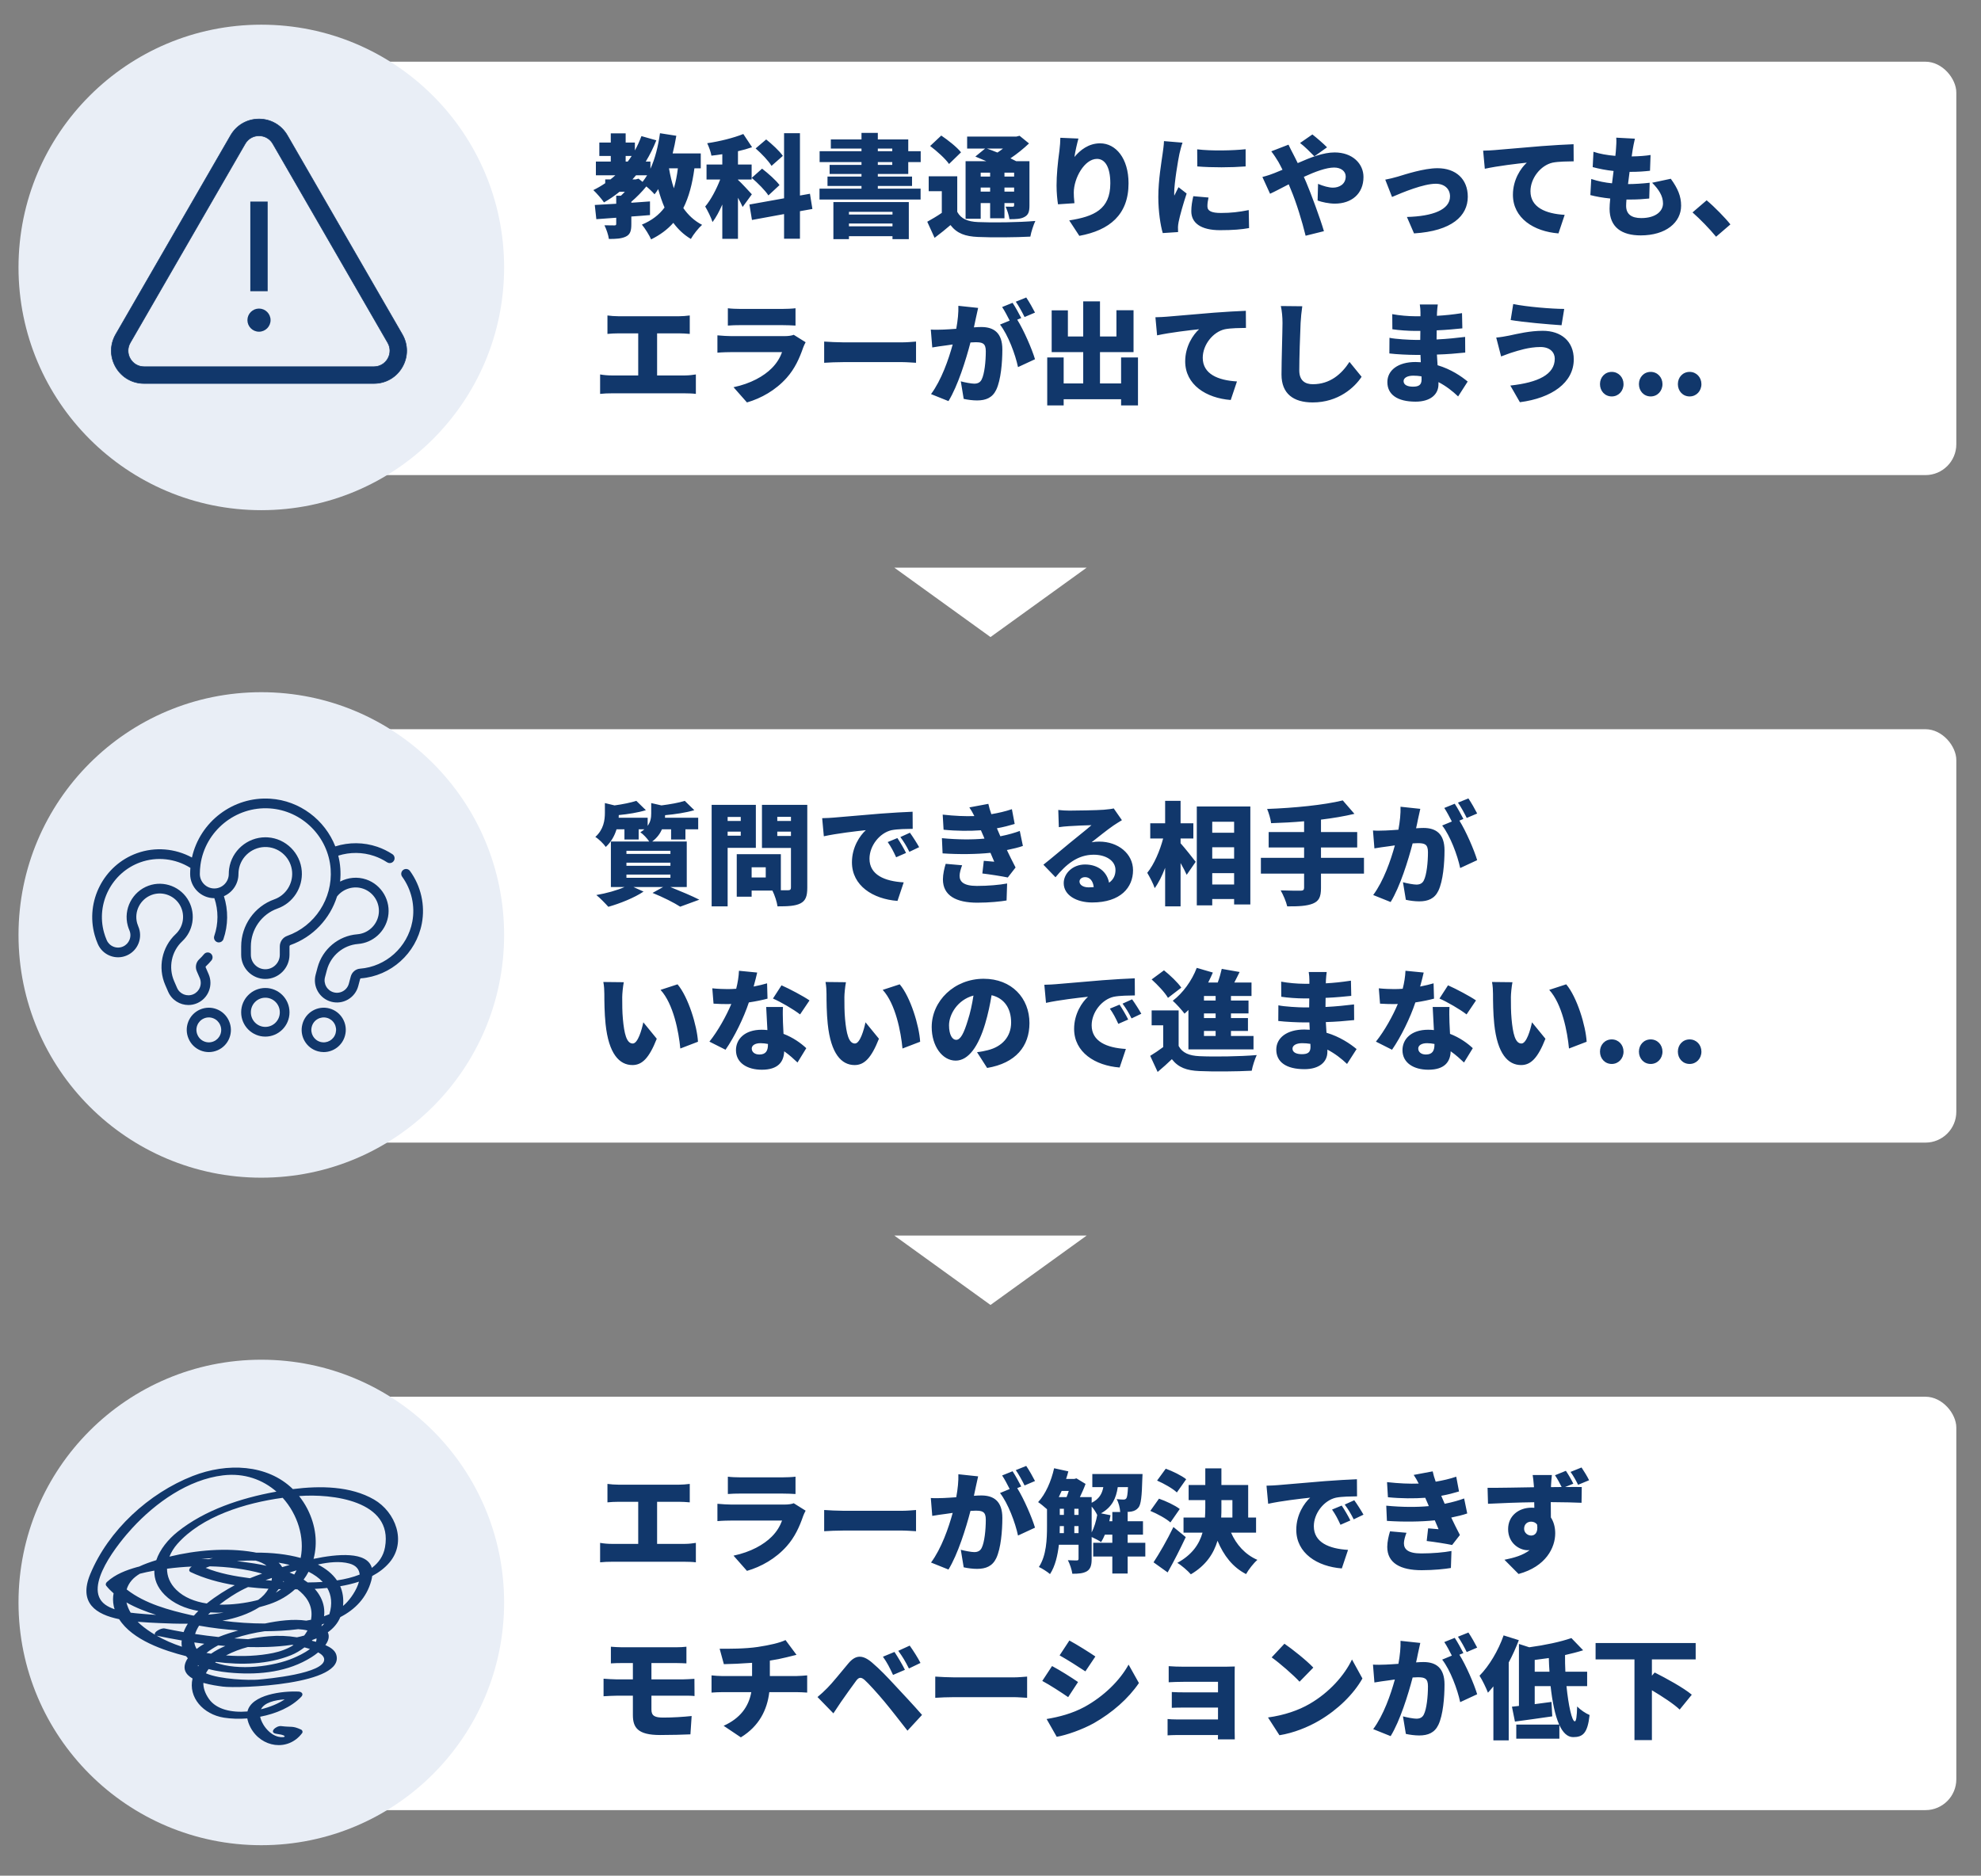
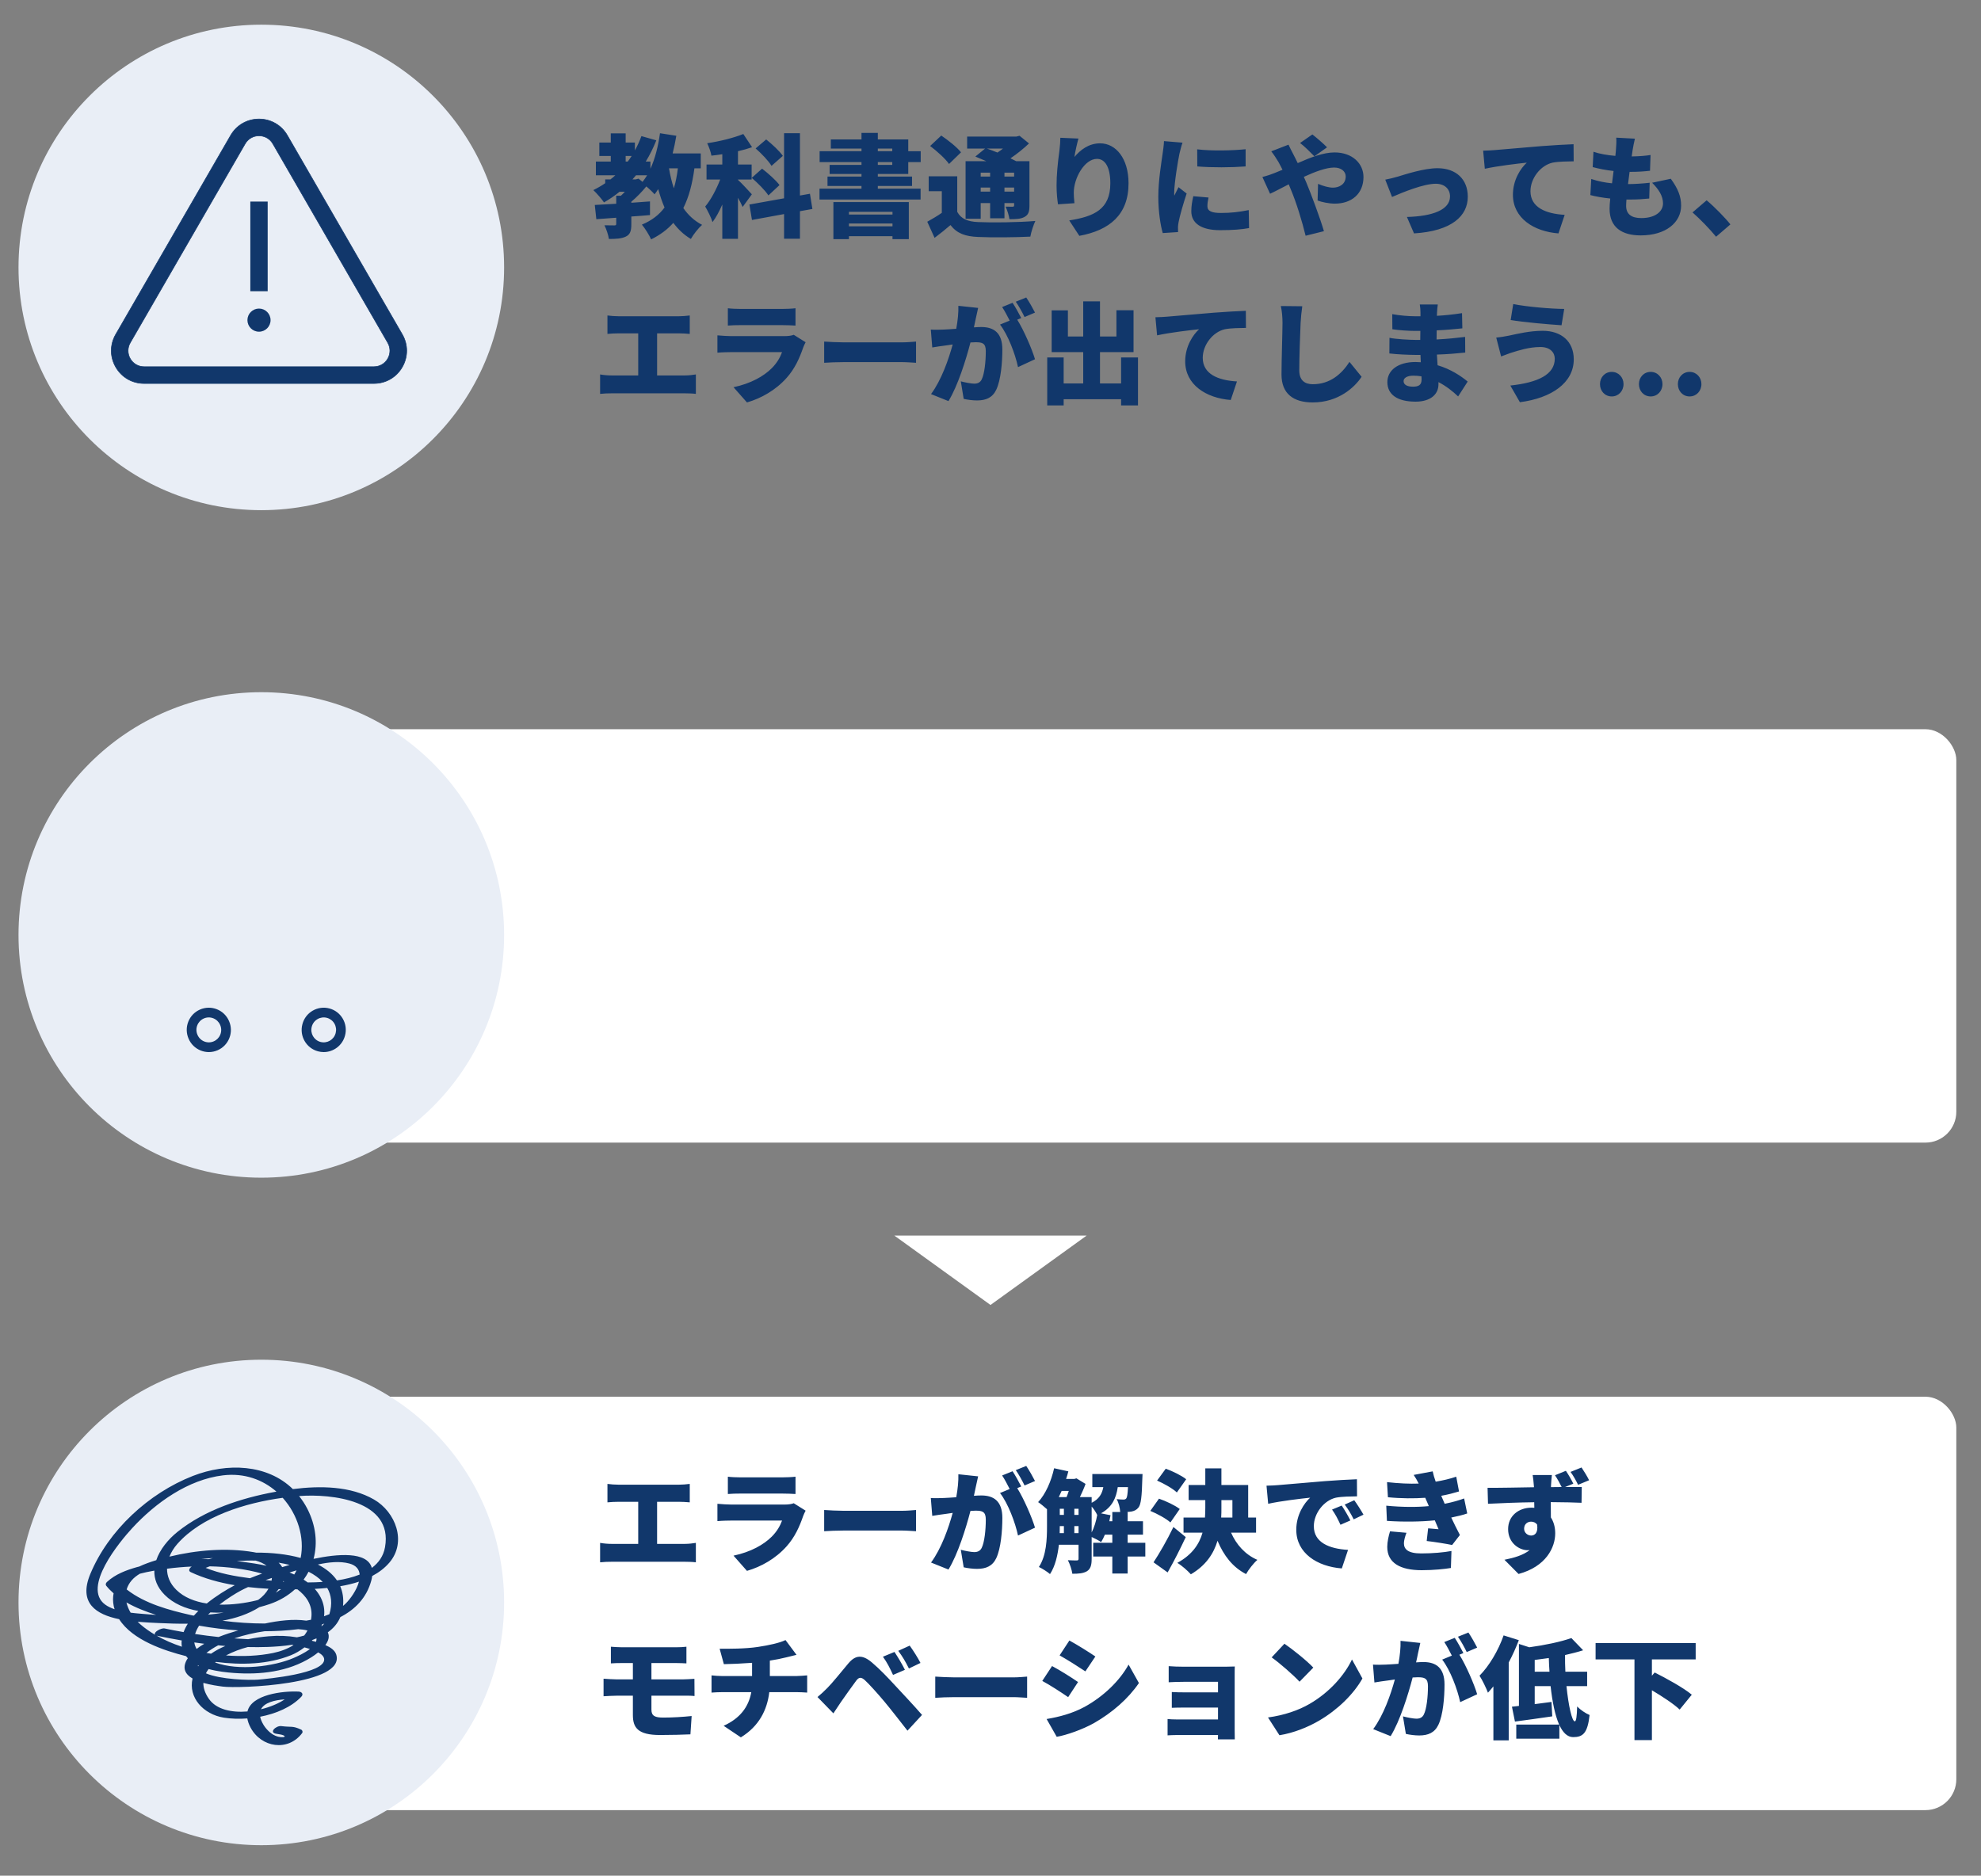
<svg xmlns="http://www.w3.org/2000/svg" width="321" height="304" viewBox="0 0 321 304" fill="none">
  <rect x="0" y="0" width="321" height="304" fill="#808080" stroke="none" />
-   <rect x="57" y="10" width="260" height="67" rx="5" fill="white" />
  <circle cx="42.343" cy="43.343" r="39.343" fill="#E9EEF6" />
  <g clip-path="url(#clip0_3743_387)">
    <path d="M46.565 21.943L65.183 54.191C66.142 55.853 66.142 57.836 65.183 59.498C64.224 61.16 62.506 62.151 60.587 62.151H23.35C21.431 62.151 19.714 61.16 18.754 59.498C17.795 57.836 17.795 55.853 18.754 54.191L37.373 21.943C38.332 20.281 40.05 19.29 41.968 19.29C43.887 19.29 45.605 20.281 46.565 21.943ZM60.587 59.433C61.522 59.433 62.361 58.949 62.828 58.139C63.296 57.328 63.296 56.36 62.828 55.55L44.21 23.302C43.742 22.492 42.904 22.008 41.968 22.008C41.033 22.008 40.195 22.492 39.727 23.302L21.109 55.55C20.641 56.36 20.641 57.328 21.109 58.139C21.576 58.949 22.415 59.433 23.35 59.433H60.587Z" fill="#11376B" stroke="#11376B" stroke-width="0.094" />
    <path d="M41.968 50.011C40.934 50.011 40.093 50.853 40.093 51.886C40.093 52.92 40.934 53.761 41.968 53.761C43.002 53.761 43.843 52.92 43.843 51.886C43.843 50.853 43.002 50.011 41.968 50.011Z" fill="#11376B" />
    <path d="M43.374 32.669H40.562V47.199H43.374V32.669Z" fill="#11376B" />
  </g>
  <path d="M109.842 27.28H108.402C108.6 28.414 108.852 29.512 109.194 30.52C109.482 29.548 109.698 28.468 109.842 27.28ZM103.002 29.08L103.47 28.954L104.118 29.476C104.37 29.152 104.622 28.792 104.856 28.414H103.056C102.858 28.648 102.678 28.864 102.48 29.08H103.002ZM101.382 25.282V26.182H101.724C101.94 25.894 102.156 25.588 102.354 25.282H101.382ZM113.55 27.28H112.524C112.182 29.818 111.624 31.942 110.724 33.724C111.516 34.858 112.506 35.794 113.766 36.442C113.172 36.964 112.344 38.008 111.948 38.728C110.796 38.044 109.878 37.162 109.104 36.118C108.15 37.198 106.962 38.08 105.504 38.8C105.252 38.188 104.496 36.964 104.01 36.406C105.612 35.74 106.8 34.822 107.682 33.634C107.286 32.716 106.944 31.708 106.656 30.646C106.476 30.952 106.278 31.222 106.062 31.492C105.792 31.168 105.252 30.646 104.73 30.214C104.046 31.06 103.164 31.96 102.3 32.698V32.86C103.308 32.788 104.334 32.716 105.324 32.644V34.858C104.334 34.948 103.308 35.02 102.3 35.092V36.352C102.3 37.414 102.12 38.008 101.4 38.35C100.68 38.692 99.798 38.728 98.664 38.728C98.574 38.062 98.25 37.126 97.944 36.514C98.538 36.532 99.33 36.532 99.546 36.532C99.78 36.532 99.852 36.478 99.852 36.28V35.29L96.63 35.524L96.378 33.22C97.368 33.166 98.556 33.094 99.852 33.022V31.726H100.608C100.824 31.528 101.04 31.312 101.256 31.078H100.392C99.6 31.726 98.754 32.302 97.872 32.806C97.53 32.284 96.648 31.276 96.144 30.808C96.81 30.484 97.458 30.106 98.07 29.692V29.08H98.916C99.186 28.864 99.456 28.648 99.708 28.414H96.558V26.182H98.97V25.282H97.116V23.104H98.97V21.61H101.382V23.104H102.876V24.382C103.29 23.644 103.632 22.87 103.938 22.06L106.35 22.744C105.864 23.968 105.288 25.12 104.64 26.182H105.396V27.352C106.152 25.696 106.656 23.68 106.944 21.592L109.59 22.006C109.428 22.978 109.23 23.932 108.996 24.868H113.55V27.28ZM126.852 25.264L125.016 26.884C124.548 26.092 123.396 24.886 122.442 24.058L124.152 22.6C125.088 23.356 126.312 24.472 126.852 25.264ZM121.812 28.828L123.486 27.334C124.458 28.09 125.736 29.206 126.312 29.998L124.512 31.672C123.99 30.862 122.784 29.656 121.812 28.828ZM121.83 31.492L120.336 33.544C120.156 33.13 119.886 32.59 119.58 32.05V38.71H117.042V33.148C116.556 34.246 116.034 35.236 115.458 35.992C115.224 35.236 114.666 34.138 114.27 33.472C115.206 32.374 116.088 30.664 116.7 29.098H114.486V26.668H117.042V24.994C116.448 25.084 115.854 25.174 115.278 25.228C115.188 24.652 114.864 23.77 114.594 23.212C116.664 22.906 118.878 22.348 120.444 21.718L121.866 23.86C121.146 24.112 120.372 24.328 119.58 24.508V26.668H121.794V29.098H119.58V29.152C120.066 29.566 121.488 31.114 121.83 31.492ZM131.64 33.868L129.624 34.228V38.692H127.05V34.696L121.848 35.65L121.434 33.148L127.05 32.14V21.592H129.624V31.69L131.244 31.402L131.64 33.868ZM144.618 34.336H137.562V34.768H144.618V34.336ZM137.562 36.676H144.618V36.226H137.562V36.676ZM135.042 38.764V32.752H147.264V38.764H144.618V38.278H137.562V38.764H135.042ZM142.242 26.272V26.722H144.582V26.272H142.242ZM142.242 24.076V24.508H144.582V24.076H142.242ZM147.174 28.198H142.242V28.612H147.786V30.142H142.242V30.574H149.172V32.338H132.792V30.574H139.596V30.142H134.088V28.612H139.596V28.198H134.43V26.722H139.596V26.272H132.81V24.508H139.596V24.076H134.628V22.6H139.596V21.538H142.242V22.6H147.174V24.508H149.19V26.272H147.174V28.198ZM160.44 27.982H158.91V28.612H160.44V27.982ZM162.528 24.076H159.918C160.44 24.256 161.034 24.49 161.628 24.724C161.934 24.526 162.24 24.31 162.528 24.076ZM164.328 27.982H162.762V28.612H164.328V27.982ZM162.762 31.06H164.328V30.394H162.762V31.06ZM158.91 31.06H160.44V30.394H158.91V31.06ZM158.91 32.914V35.452H156.462V26.128H159.828C159.216 25.858 158.586 25.588 158.046 25.372L159.63 24.076H156.714V22.132H164.706L165.21 22.006L166.74 23.248C165.894 24.058 164.832 24.922 163.734 25.66C164.076 25.822 164.4 25.984 164.67 26.128H166.812V33.292C166.812 34.3 166.65 34.822 166.002 35.164C165.39 35.506 164.58 35.524 163.572 35.524C163.482 34.894 163.212 34.048 162.942 33.49C163.356 33.508 163.914 33.508 164.076 33.508C164.274 33.508 164.328 33.436 164.328 33.256V32.914H162.762V35.38H160.44V32.914H158.91ZM155.724 24.688L153.78 26.578C153.204 25.732 151.818 24.49 150.72 23.662L152.52 21.97C153.618 22.708 155.058 23.842 155.724 24.688ZM155.112 28.576V34.336C155.724 35.47 156.804 35.92 158.496 35.992C160.746 36.1 165.084 36.046 167.766 35.812C167.478 36.406 167.082 37.612 166.956 38.35C164.598 38.476 160.764 38.512 158.46 38.404C156.408 38.314 155.076 37.846 154.014 36.478C153.24 37.144 152.448 37.792 151.44 38.548L150.252 35.938C150.99 35.524 151.836 35.038 152.61 34.498V30.988H150.486V28.576H155.112ZM171.816 22.33L174.75 22.456C174.57 23.086 174.21 24.598 174.102 25.444C175.02 24.328 176.406 23.23 178.26 23.23C180.816 23.23 182.868 25.678 182.868 29.71C182.868 34.804 179.79 37.324 174.894 38.224L173.256 35.722C177.27 35.092 179.916 33.94 179.916 29.71C179.916 27.01 179.016 25.75 177.756 25.75C175.722 25.75 173.994 28.882 173.994 31.222C173.994 31.6 174.012 32.158 174.102 32.932L171.438 33.112C171.33 32.428 171.204 31.276 171.204 30.07C171.204 28.414 171.384 26.452 171.672 24.382C171.762 23.68 171.816 22.87 171.816 22.33ZM193.992 24.202C196.314 24.49 199.842 24.4 201.84 24.184V26.974C199.5 27.154 196.386 27.172 194.01 26.974L193.992 24.202ZM193.362 31.798L195.828 32.014C195.702 32.572 195.648 32.968 195.648 33.436C195.648 34.228 196.386 34.516 197.844 34.516C199.446 34.516 200.724 34.372 202.344 34.048L202.398 36.964C201.228 37.18 199.806 37.306 197.7 37.306C194.586 37.306 193.038 36.136 193.038 34.246C193.038 33.436 193.164 32.662 193.362 31.798ZM188.61 22.87L191.616 23.122C191.454 23.518 191.184 24.616 191.112 24.94C190.914 25.858 190.266 29.638 190.266 31.294C190.266 31.348 190.266 31.636 190.284 31.708C190.518 31.204 190.734 30.844 190.968 30.34L192.282 31.366C191.742 32.986 191.184 34.948 190.986 35.956C190.932 36.208 190.878 36.64 190.878 36.802C190.878 37 190.878 37.324 190.896 37.612L188.412 37.774C188.052 36.568 187.692 34.318 187.692 31.906C187.692 29.17 188.214 26.2 188.394 24.886C188.466 24.346 188.592 23.536 188.61 22.87ZM215.034 23.878L212.982 25.336C212.388 24.724 211.344 23.68 210.66 23.176L212.658 21.79C213.324 22.312 214.44 23.266 215.034 23.878ZM205.998 24.526L208.788 23.446C208.95 23.788 209.346 24.616 209.544 24.958C209.796 25.426 210.03 25.93 210.282 26.434C212.442 25.48 214.458 24.706 216.258 24.706C219.174 24.706 220.938 26.542 220.938 28.684C220.938 31.42 218.994 33.004 216.294 33.004C215.34 33.004 214.17 32.752 213.504 32.5L213.576 29.8C214.422 30.16 215.322 30.412 215.988 30.412C216.996 30.412 218.058 29.872 218.058 28.594C218.058 27.766 217.302 27.154 216.186 27.154C214.89 27.154 213.072 27.838 211.272 28.666L211.668 29.566C212.424 31.348 213.936 35.434 214.53 37.468L211.56 38.206C211.002 35.902 210.048 32.788 209.184 30.754L208.824 29.872C207.6 30.502 206.52 31.078 205.8 31.402L204.558 28.684C205.35 28.486 206.214 28.18 206.502 28.054C206.952 27.874 207.384 27.694 207.816 27.514C207.6 27.082 207.384 26.65 207.15 26.236C206.862 25.75 206.394 25.03 205.998 24.526ZM224.466 29.116C224.988 29.026 225.96 28.792 226.482 28.63C227.67 28.27 230.73 27.262 232.926 27.262C235.914 27.262 237.84 29.026 237.84 31.888C237.84 34.984 235.266 37.45 229.128 37.828L227.976 35.164C232.152 35.056 234.96 33.994 234.96 31.834C234.96 30.61 234.06 29.782 232.656 29.782C230.658 29.782 227.31 31.168 225.564 31.924L224.466 29.116ZM240.328 24.418C241.048 24.4 241.822 24.364 242.164 24.328C243.838 24.184 246.538 23.968 249.796 23.68C251.578 23.536 253.684 23.428 254.98 23.374L254.998 26.146C254.08 26.164 252.568 26.164 251.578 26.362C249.652 26.794 247.996 28.882 247.996 30.988C247.996 33.616 250.462 34.642 253.54 34.822L252.532 37.828C248.554 37.522 245.152 35.362 245.152 31.564C245.152 29.116 246.448 27.226 247.402 26.362C245.872 26.524 242.74 26.884 240.598 27.352L240.328 24.418ZM267.709 29.62L270.733 28.972C271.885 30.556 272.407 31.816 272.407 33.328C272.407 36.046 269.959 38.152 265.855 38.152C262.813 38.152 260.815 36.856 260.815 33.832C260.815 33.436 260.851 32.86 260.923 32.176C259.681 32.05 258.583 31.852 257.701 31.618L257.845 29.008C258.979 29.386 260.095 29.602 261.211 29.71L261.463 27.712C260.257 27.586 259.087 27.352 258.079 27.082L258.205 24.598C259.195 24.94 260.473 25.156 261.751 25.264C261.805 24.814 261.841 24.418 261.859 24.076C261.895 23.554 261.949 22.978 261.895 22.312L264.919 22.474C264.739 23.23 264.649 23.752 264.559 24.256C264.523 24.49 264.469 24.868 264.397 25.354C265.621 25.336 266.719 25.246 267.457 25.12L267.367 27.676C266.377 27.784 265.477 27.856 264.055 27.856C263.965 28.504 263.875 29.188 263.803 29.836H263.821C264.829 29.836 266.197 29.746 267.313 29.62L267.241 32.176C266.359 32.266 265.351 32.338 264.289 32.338C264.037 32.338 263.785 32.338 263.551 32.338C263.515 32.752 263.497 33.112 263.497 33.364C263.497 34.696 264.343 35.344 265.945 35.344C268.303 35.344 269.473 34.228 269.473 32.968C269.473 31.762 268.789 30.7 267.709 29.62ZM280.394 36.37L278.072 38.368C277.01 37.072 275.498 35.524 274.256 34.426L276.542 32.464C277.802 33.508 279.602 35.362 280.394 36.37ZM106.476 60.85H110.976C111.66 60.85 112.29 60.76 112.758 60.688V63.838C112.236 63.766 111.426 63.748 110.976 63.748H99.114C98.556 63.748 97.872 63.766 97.242 63.838V60.688C97.836 60.796 98.538 60.85 99.114 60.85H103.416V54.028H100.248C99.69 54.028 98.898 54.064 98.43 54.118V51.13C98.898 51.202 99.69 51.256 100.248 51.256H110.004C110.544 51.256 111.21 51.202 111.768 51.13V54.118C111.192 54.064 110.526 54.028 110.004 54.028H106.476V60.85ZM128.616 54.262L130.542 55.468C130.398 55.738 130.218 56.116 130.146 56.332C129.552 58.06 128.796 59.752 127.464 61.246C125.682 63.244 123.342 64.558 121.038 65.224L118.86 62.758C121.668 62.164 123.756 60.976 125.052 59.68C125.934 58.798 126.42 57.898 126.726 57.07H118.536C118.086 57.07 117.06 57.088 116.25 57.16V54.352C117.078 54.424 117.924 54.478 118.536 54.478H127.104C127.788 54.478 128.328 54.388 128.616 54.262ZM117.942 52.768V49.96C118.446 50.032 119.328 50.068 119.958 50.068H126.78C127.356 50.068 128.382 50.032 128.904 49.96V52.768C128.4 52.732 127.428 52.696 126.744 52.696H119.958C119.346 52.696 118.482 52.714 117.942 52.768ZM133.548 58.798V55.36C134.268 55.414 135.78 55.486 136.662 55.486H146.22C147.03 55.486 147.912 55.396 148.434 55.36V58.798C147.966 58.78 146.958 58.69 146.22 58.69H136.662C135.636 58.69 134.286 58.744 133.548 58.798ZM167.712 50.662L166.02 51.382C165.66 50.644 165.084 49.582 164.598 48.898L166.29 48.214C166.758 48.898 167.406 50.05 167.712 50.662ZM155.292 49.564L158.496 49.906C158.37 50.446 158.226 51.112 158.118 51.616C158.028 52.102 157.92 52.588 157.812 53.056C158.28 53.02 158.694 53.002 159.018 53.002C161.07 53.002 162.42 53.974 162.42 56.638C162.42 58.726 162.186 61.588 161.43 63.172C160.818 64.45 159.774 64.9 158.316 64.9C157.632 64.9 156.786 64.792 156.156 64.648L155.688 61.804C156.336 61.984 157.416 62.182 157.866 62.182C158.424 62.182 158.838 61.984 159.072 61.498C159.522 60.616 159.738 58.582 159.738 56.926C159.738 55.63 159.198 55.468 158.082 55.468C157.884 55.468 157.578 55.486 157.254 55.504C156.534 58.276 155.202 62.56 153.69 65.008L150.864 63.874C152.556 61.588 153.708 58.258 154.374 55.828C153.906 55.9 153.51 55.954 153.258 55.99C152.682 56.062 151.656 56.206 151.062 56.314L150.828 53.416C151.512 53.47 152.196 53.434 152.898 53.416C153.42 53.398 154.158 53.344 154.95 53.29C155.202 51.904 155.328 50.662 155.292 49.564ZM165.48 51.544L164.832 51.814C165.894 53.506 167.226 56.584 167.712 58.222L164.958 59.5C164.526 57.43 163.338 54.262 162.042 52.606L163.608 51.958C163.248 51.256 162.798 50.374 162.384 49.762L164.076 49.078C164.526 49.744 165.156 50.914 165.48 51.544ZM181.662 57.934H184.398V65.71H181.662V64.702H172.356V65.71H169.692V57.934H172.356V62.146H175.524V57.07H170.412V50.302H173.04V54.532H175.524V48.844H178.242V54.532H180.906V50.284H183.678V57.07H178.242V62.146H181.662V57.934ZM187.224 51.418C187.944 51.4 188.718 51.364 189.06 51.328C190.734 51.184 193.434 50.968 196.692 50.68C198.474 50.536 200.58 50.428 201.876 50.374L201.894 53.146C200.976 53.164 199.464 53.164 198.474 53.362C196.548 53.794 194.892 55.882 194.892 57.988C194.892 60.616 197.358 61.642 200.436 61.822L199.428 64.828C195.45 64.522 192.048 62.362 192.048 58.564C192.048 56.116 193.344 54.226 194.298 53.362C192.768 53.524 189.636 53.884 187.494 54.352L187.224 51.418ZM207.546 49.6L211.02 49.636C210.894 50.482 210.786 51.562 210.75 52.336C210.66 54.208 210.534 58.06 210.534 60.022C210.534 61.732 211.524 62.272 212.73 62.272C215.502 62.272 217.374 60.652 218.67 58.654L220.632 61.066C219.516 62.776 216.87 65.224 212.712 65.224C209.598 65.224 207.654 63.82 207.654 60.706C207.654 58.456 207.816 53.686 207.816 52.336C207.816 51.382 207.726 50.41 207.546 49.6ZM230.352 61.498C230.352 61.372 230.352 61.21 230.334 60.994C229.902 60.922 229.452 60.886 229.002 60.886C228.012 60.886 227.436 61.264 227.436 61.768C227.436 62.362 228.03 62.668 228.948 62.668C229.866 62.668 230.352 62.416 230.352 61.498ZM237.822 61.84L236.274 64.252C235.392 63.406 234.312 62.56 233.088 61.93V62.29C233.088 63.964 231.738 65.098 229.38 65.098C226.374 65.098 224.808 63.91 224.808 61.93C224.808 60.022 226.518 58.672 229.362 58.672C229.65 58.672 229.938 58.69 230.226 58.708L230.172 57.52H229.308C228.354 57.52 226.266 57.43 225.132 57.286L225.15 54.748C226.086 54.964 228.516 55.09 229.344 55.09H230.136L230.154 53.632H229.308C228.228 53.632 226.644 53.524 225.618 53.362L225.6 50.914C226.752 51.13 228.246 51.256 229.29 51.256H230.172V50.644C230.172 50.32 230.136 49.744 230.064 49.348H232.98C232.926 49.726 232.872 50.23 232.854 50.644L232.836 51.184C234.15 51.112 235.374 50.986 236.904 50.752L236.958 53.218C235.896 53.326 234.51 53.47 232.8 53.542L232.782 55.018C234.618 54.928 236.04 54.766 237.408 54.604L237.426 57.142C235.86 57.304 234.546 57.412 232.836 57.466C232.872 58.024 232.908 58.618 232.944 59.194C235.122 59.842 236.778 60.976 237.822 61.84ZM251.934 58.132C251.934 57.142 251.196 56.242 249.612 56.242C247.704 56.242 245.922 56.854 245.094 57.106C244.59 57.25 243.798 57.574 243.24 57.772L242.448 54.712C243.096 54.658 243.96 54.514 244.554 54.388C245.904 54.1 247.884 53.614 249.99 53.614C252.978 53.614 255.012 55.324 255.012 58.24C255.012 62.038 251.43 64.522 246.282 65.188L244.734 62.488C249.216 62.002 251.934 60.706 251.934 58.132ZM245.202 49.276C247.344 49.726 251.502 50.068 253.464 50.068L253.032 52.714C250.89 52.57 246.858 52.228 244.788 51.868L245.202 49.276ZM261.168 64.252C260.052 64.252 259.26 63.37 259.26 62.254C259.26 61.156 260.052 60.274 261.168 60.274C262.266 60.274 263.076 61.156 263.076 62.254C263.076 63.37 262.266 64.252 261.168 64.252ZM267.479 64.252C266.363 64.252 265.571 63.37 265.571 62.254C265.571 61.156 266.363 60.274 267.479 60.274C268.577 60.274 269.387 61.156 269.387 62.254C269.387 63.37 268.577 64.252 267.479 64.252ZM273.789 64.252C272.673 64.252 271.881 63.37 271.881 62.254C271.881 61.156 272.673 60.274 273.789 60.274C274.887 60.274 275.697 61.156 275.697 62.254C275.697 63.37 274.887 64.252 273.789 64.252Z" fill="#11376B" />
-   <path d="M160.5 103.25L144.911 92L176.088 92L160.5 103.25Z" fill="white" />
  <rect x="57" y="118.187" width="260" height="67" rx="5" fill="white" />
  <circle cx="42.343" cy="151.53" r="39.343" fill="#E9EEF6" />
  <path d="M37.107 165.476C36.725 164.598 36.026 163.922 35.138 163.572C34.249 163.222 33.278 163.241 32.403 163.623C31.529 164.006 30.855 164.708 30.506 165.599C30.157 166.49 30.175 167.464 30.556 168.341L30.566 168.363C30.947 169.241 31.647 169.917 32.535 170.267C32.959 170.433 33.401 170.516 33.842 170.516C34.327 170.516 34.811 170.416 35.269 170.216C36.144 169.833 36.818 169.131 37.167 168.24C37.516 167.349 37.498 166.375 37.116 165.498L37.107 165.476ZM35.705 167.664C35.51 168.164 35.132 168.557 34.642 168.771C34.151 168.986 33.607 168.996 33.109 168.8C32.604 168.601 32.207 168.213 31.996 167.712C31.782 167.22 31.772 166.674 31.968 166.175C32.163 165.675 32.541 165.282 33.031 165.067C33.522 164.853 34.066 164.843 34.564 165.039C35.062 165.235 35.453 165.614 35.667 166.105C35.889 166.602 35.904 167.157 35.705 167.664Z" fill="#11376B" />
-   <path d="M66.434 141.163C66.179 140.811 65.687 140.734 65.337 140.99C64.986 141.246 64.909 141.739 65.165 142.09C66.693 144.194 67.292 146.851 66.81 149.379C66.017 153.536 62.531 156.669 58.334 156.998C57.629 157.053 57.028 157.562 56.838 158.266L56.532 159.412C56.394 159.93 56.062 160.364 55.599 160.632C55.136 160.901 54.596 160.972 54.079 160.833C53.563 160.694 53.131 160.362 52.864 159.897C52.596 159.432 52.525 158.891 52.664 158.372L52.969 157.226C53.596 154.882 55.626 153.181 58.022 152.992C60.425 152.804 62.421 151.008 62.876 148.624C63.374 146.01 61.855 143.394 59.343 142.539C57.928 142.056 56.392 142.21 55.111 142.881C55.183 142.177 55.197 141.461 55.144 140.739C55.093 140.033 54.981 139.344 54.814 138.677C56.711 138.079 58.751 138.094 60.632 138.734C61.368 138.985 62.072 139.329 62.723 139.756C62.855 139.843 63.005 139.885 63.152 139.885C63.408 139.885 63.659 139.76 63.81 139.529C64.047 139.165 63.946 138.677 63.583 138.438C62.821 137.938 61.998 137.536 61.136 137.242C58.936 136.493 56.55 136.476 54.333 137.177C52.643 132.884 48.587 129.763 43.806 129.449C37.79 129.053 32.392 133.179 31.102 138.983C28.371 137.496 25.119 137.225 22.184 138.285C16.813 140.226 13.808 146.057 15.342 151.557C15.476 152.042 15.648 152.527 15.853 153C16.235 153.878 16.934 154.554 17.822 154.903C18.71 155.253 19.681 155.235 20.556 154.852C21.431 154.469 22.105 153.768 22.454 152.876C22.802 151.985 22.784 151.011 22.403 150.134C22.332 149.972 22.272 149.802 22.224 149.63C21.693 147.724 22.739 145.704 24.607 145.03C26.369 144.393 28.356 145.166 29.227 146.83C30.024 148.351 29.71 150.229 28.464 151.396C26.222 153.497 25.544 156.814 26.778 159.648L27.25 160.735C27.836 162.082 29.152 162.887 30.532 162.887C31.007 162.887 31.491 162.791 31.954 162.589C32.828 162.206 33.502 161.504 33.851 160.613C34.2 159.721 34.182 158.747 33.8 157.871L33.328 156.782C33.302 156.723 33.314 156.662 33.342 156.636C33.669 156.33 33.978 156.001 34.262 155.66C34.54 155.326 34.495 154.829 34.162 154.55C33.829 154.272 33.334 154.317 33.056 154.651C32.814 154.942 32.549 155.223 32.271 155.484C31.752 155.969 31.598 156.744 31.888 157.412L32.361 158.501C32.575 158.992 32.585 159.538 32.389 160.037C32.194 160.537 31.816 160.93 31.326 161.144C30.314 161.587 29.131 161.121 28.69 160.106L28.218 159.018C27.249 156.794 27.779 154.194 29.536 152.548C31.298 150.897 31.743 148.244 30.618 146.096C29.383 143.741 26.57 142.645 24.075 143.548C21.437 144.499 19.96 147.357 20.712 150.056C20.78 150.298 20.864 150.536 20.963 150.764C21.177 151.255 21.188 151.801 20.992 152.301C20.797 152.8 20.419 153.194 19.929 153.408C19.438 153.623 18.894 153.633 18.396 153.437C17.898 153.241 17.507 152.862 17.293 152.37C17.117 151.965 16.97 151.55 16.855 151.135C15.541 146.423 18.116 141.43 22.716 139.767C25.409 138.794 28.416 139.132 30.852 140.659C30.826 140.987 30.811 141.316 30.811 141.645C30.811 143.81 32.567 145.572 34.726 145.572C34.73 145.572 34.733 145.572 34.737 145.572C35.407 147.55 35.406 149.703 34.719 151.697C34.577 152.108 34.795 152.556 35.204 152.698C35.289 152.728 35.376 152.742 35.461 152.742C35.786 152.742 36.091 152.537 36.203 152.211C36.983 149.946 37.005 147.505 36.284 145.247C37.669 144.642 38.641 143.255 38.641 141.645C38.641 141.438 38.655 141.232 38.683 141.031C38.996 138.781 41.022 137.137 43.295 137.288C45.442 137.429 47.178 139.158 47.335 141.31C47.478 143.278 46.289 145.11 44.443 145.764C41.235 146.902 39.079 149.973 39.079 153.406V154.737C39.079 156.903 40.835 158.665 42.994 158.665C45.153 158.665 46.909 156.903 46.909 154.737V153.406C46.909 153.297 46.968 153.2 47.053 153.17C50.737 151.864 53.484 148.887 54.612 145.296C55.596 144.031 57.315 143.511 58.838 144.031C60.613 144.635 61.685 146.482 61.334 148.328C61.011 150.016 59.6 151.288 57.9 151.422C54.842 151.662 52.251 153.83 51.453 156.818L51.147 157.964C50.9 158.889 51.026 159.855 51.504 160.684C51.981 161.514 52.752 162.107 53.673 162.354C54.589 162.601 55.556 162.477 56.385 161.996C57.211 161.518 57.802 160.745 58.05 159.819L58.355 158.675C58.372 158.61 58.42 158.571 58.457 158.568C63.357 158.185 67.427 154.527 68.353 149.675C68.916 146.72 68.217 143.617 66.434 141.163ZM46.53 151.685C45.817 151.938 45.339 152.629 45.339 153.406V154.738C45.339 156.035 44.287 157.09 42.994 157.09C41.701 157.09 40.649 156.035 40.649 154.738V153.406C40.649 150.639 42.384 148.166 44.967 147.25C47.477 146.359 49.095 143.869 48.901 141.195C48.688 138.263 46.322 135.908 43.398 135.716C43.267 135.707 43.136 135.703 43.006 135.703C40.078 135.703 37.536 137.88 37.128 140.813C37.09 141.086 37.071 141.366 37.071 141.645C37.071 142.942 36.019 143.997 34.726 143.997C33.433 143.997 32.381 142.942 32.381 141.645C32.381 141.15 32.416 140.651 32.483 140.163C33.247 134.673 38.175 130.658 43.704 131.021C48.951 131.366 53.196 135.593 53.578 140.853C53.925 145.635 51.027 150.09 46.53 151.685Z" fill="#11376B" />
  <path d="M53.382 163.445C52.46 163.198 51.497 163.325 50.67 163.803C49.844 164.282 49.252 165.055 49.006 165.978L49 166.002C48.49 167.911 49.623 169.881 51.526 170.392C51.835 170.475 52.145 170.515 52.45 170.515C54.027 170.515 55.475 169.457 55.902 167.856L55.908 167.835C56.155 166.911 56.028 165.945 55.551 165.115C55.074 164.286 54.303 163.693 53.382 163.445ZM54.391 167.429L54.385 167.45C54.099 168.52 52.999 169.157 51.932 168.871C50.866 168.584 50.231 167.48 50.516 166.412C50.65 165.884 50.985 165.44 51.456 165.168C51.919 164.9 52.458 164.828 52.975 164.967C53.492 165.106 53.924 165.439 54.191 165.903C54.458 166.368 54.529 166.909 54.391 167.429Z" fill="#11376B" />
-   <path d="M42.994 160.127C40.835 160.127 39.079 161.889 39.079 164.054V164.08C39.079 166.246 40.835 168.008 42.994 168.008C45.153 168.008 46.909 166.246 46.909 164.08V164.054C46.909 161.889 45.153 160.127 42.994 160.127ZM45.339 164.08C45.339 165.377 44.287 166.433 42.994 166.433C41.701 166.433 40.65 165.377 40.65 164.08V164.054C40.65 162.757 41.701 161.702 42.994 161.702C44.287 161.702 45.339 162.757 45.339 164.054V164.08Z" fill="#11376B" />
-   <path d="M101.508 141.749V142.271H108.636V141.749H101.508ZM101.508 139.823V140.327H108.636V139.823H101.508ZM101.508 137.897V138.401H108.636V137.897H101.508ZM111.282 143.765H108.618C110.31 144.449 112.2 145.241 113.316 145.817L110.22 146.951C109.284 146.339 107.484 145.421 105.738 144.719L107.448 143.765H102.642L104.28 144.503C102.786 145.511 100.428 146.447 98.574 146.969C98.106 146.447 97.206 145.511 96.63 145.061C98.232 144.791 99.978 144.305 101.202 143.765H98.988V136.385H105.198C104.856 135.863 104.208 135.179 103.758 134.891C104.01 134.729 104.244 134.567 104.424 134.405H103.488V136.061H101.184V134.405H99.906C99.6 135.413 99.06 136.439 98.16 137.267C97.818 136.763 96.99 135.953 96.468 135.647C97.818 134.423 98.016 132.929 98.016 131.723V130.157L99.582 130.535C100.896 130.355 102.228 130.085 103.11 129.797L104.658 131.309C103.38 131.705 101.76 131.957 100.266 132.101C100.266 132.245 100.248 132.389 100.248 132.533H104.946V133.847C105.432 133.181 105.522 132.497 105.522 131.831V130.157L107.178 130.535C108.6 130.355 110.022 130.103 110.958 129.797L112.506 131.309C111.12 131.723 109.374 131.975 107.772 132.119C107.772 132.263 107.754 132.389 107.754 132.533H113.136V134.405H111.066V136.061H108.744V134.405H107.268C106.962 135.107 106.458 135.809 105.684 136.385H111.282V143.765ZM120.03 132.407H117.906V133.055H120.03V132.407ZM117.906 135.449H120.03V134.783H117.906V135.449ZM122.478 137.411H117.906V146.897H115.314V130.445H122.478V137.411ZM125.952 135.485H128.166V134.783H125.952V135.485ZM128.166 132.389H125.952V133.055H128.166V132.389ZM124.08 142.217V140.561H121.794V142.217H124.08ZM130.812 130.445V143.873C130.812 145.259 130.542 145.979 129.714 146.411C128.868 146.843 127.698 146.897 125.988 146.897C125.898 146.195 125.52 145.043 125.16 144.341H121.794V145.331H119.382V138.437H126.528V144.287C127.05 144.287 127.5 144.287 127.698 144.287C128.04 144.287 128.166 144.161 128.166 143.837V137.429H123.468V130.445H130.812ZM145.41 135.827C145.86 136.493 146.49 137.573 146.814 138.239L145.212 138.941C144.726 137.897 144.42 137.303 143.844 136.475L145.41 135.827ZM147.444 134.963C147.912 135.611 148.578 136.655 148.938 137.303L147.354 138.059C146.832 137.033 146.49 136.475 145.896 135.665L147.444 134.963ZM133.224 132.605C133.944 132.587 134.718 132.551 135.06 132.515C136.734 132.371 139.434 132.155 142.692 131.867C144.474 131.723 146.58 131.615 147.876 131.561L147.894 134.333C146.976 134.351 145.464 134.351 144.474 134.549C142.548 134.981 140.892 137.069 140.892 139.175C140.892 141.803 143.358 142.829 146.436 143.009L145.428 146.015C141.45 145.709 138.048 143.549 138.048 139.751C138.048 137.303 139.344 135.413 140.298 134.549C138.768 134.711 135.636 135.071 133.494 135.539L133.224 132.605ZM153.24 140.003L155.904 140.237C155.688 140.777 155.49 141.497 155.49 141.929C155.49 142.883 156.12 143.585 158.298 143.585C160.134 143.585 161.952 143.423 163.194 143.189L163.104 145.943C162.186 146.105 160.314 146.303 158.37 146.303C154.932 146.303 152.79 145.151 152.79 142.523C152.79 141.695 153.024 140.687 153.24 140.003ZM165.246 134.675L165.75 137.105C165.048 137.357 164.13 137.573 163.158 137.771C163.572 138.635 164.04 139.607 164.562 140.597L163.302 142.217C162.258 142.001 160.404 141.713 159.18 141.569L159.414 139.517C160.026 139.571 160.656 139.625 161.106 139.661C160.872 139.139 160.674 138.653 160.494 138.221C158.28 138.455 155.4 138.491 152.736 138.311L152.628 135.845C155.256 136.097 157.578 136.097 159.522 135.917L159.414 135.647L158.946 134.567C157.218 134.693 155.022 134.693 152.898 134.477L152.754 132.029C154.716 132.245 156.39 132.317 157.884 132.263C157.614 131.705 157.38 131.327 157.074 130.859L160.152 130.283C160.26 130.787 160.422 131.363 160.638 131.957C161.808 131.759 162.906 131.507 163.968 131.147L164.418 133.541C163.518 133.811 162.636 134.045 161.538 134.243C161.646 134.513 161.772 134.783 161.88 135.035L162.096 135.539C163.464 135.269 164.454 134.963 165.246 134.675ZM176.414 143.819C176.702 143.819 176.972 143.801 177.224 143.783C177.134 142.793 176.594 142.163 175.838 142.163C175.262 142.163 174.92 142.505 174.92 142.865C174.92 143.423 175.514 143.819 176.414 143.819ZM180.464 131.021L181.796 132.929C181.328 133.217 180.878 133.487 180.428 133.793C179.42 134.477 177.854 135.755 176.882 136.511C177.35 136.421 177.692 136.403 178.124 136.403C181.184 136.403 183.596 138.365 183.596 141.047C183.596 143.837 181.58 146.267 176.972 146.267C174.452 146.267 172.364 145.097 172.364 143.135C172.364 141.569 173.804 140.111 175.82 140.111C177.998 140.111 179.402 141.371 179.708 143.063C180.41 142.577 180.752 141.875 180.752 141.011C180.752 139.481 179.186 138.527 177.224 138.527C174.614 138.527 172.742 140.093 171.032 142.181L169.07 140.147C170.222 139.247 172.292 137.483 173.354 136.619C174.344 135.791 176 134.513 176.864 133.739C175.964 133.757 174.128 133.829 173.174 133.901C172.634 133.937 172.004 133.991 171.572 134.063L171.482 131.273C172.04 131.345 172.706 131.381 173.3 131.381C174.254 131.381 177.818 131.327 178.88 131.237C179.726 131.165 180.23 131.093 180.464 131.021ZM191.3 135.899V136.673C191.948 137.375 193.406 139.229 193.748 139.679L192.29 141.785C192.056 141.263 191.696 140.561 191.3 139.877V146.897H188.798V140.651C188.312 141.929 187.736 143.099 187.106 143.945C186.872 143.207 186.296 142.127 185.9 141.461C187.016 140.093 187.952 137.879 188.474 135.899H186.386V133.433H188.798V129.797H191.3V133.433H193.37V135.899H191.3ZM196.43 143.351H199.976V141.515H196.43V143.351ZM199.976 137.321H196.43V139.157H199.976V137.321ZM199.976 133.181H196.43V134.963H199.976V133.181ZM193.928 130.715H202.604V146.591H199.976V145.709H196.43V146.735H193.928V130.715ZM221.018 139.031V141.587H214.052V143.927C214.052 145.385 213.71 146.051 212.738 146.447C211.766 146.843 210.38 146.915 208.58 146.897C208.418 146.159 207.914 144.989 207.518 144.305C208.76 144.359 210.308 144.359 210.74 144.359C211.154 144.359 211.316 144.233 211.316 143.873V141.587H204.314V139.031H211.316V137.357H205.574V134.855H211.316V133.109C209.498 133.271 207.68 133.361 205.97 133.415C205.898 132.749 205.574 131.687 205.322 131.111C209.696 130.949 214.502 130.481 217.58 129.725L219.47 131.903C217.814 132.299 215.978 132.605 214.052 132.839V134.855H219.92V137.357H214.052V139.031H221.018ZM239.36 131.849L237.668 132.569C237.308 131.831 236.732 130.769 236.246 130.085L237.938 129.401C238.406 130.085 239.054 131.237 239.36 131.849ZM226.94 130.751L230.144 131.093C230.018 131.633 229.874 132.299 229.766 132.803C229.676 133.289 229.568 133.775 229.46 134.243C229.928 134.207 230.342 134.189 230.666 134.189C232.718 134.189 234.068 135.161 234.068 137.825C234.068 139.913 233.834 142.775 233.078 144.359C232.466 145.637 231.422 146.087 229.964 146.087C229.28 146.087 228.434 145.979 227.804 145.835L227.336 142.991C227.984 143.171 229.064 143.369 229.514 143.369C230.072 143.369 230.486 143.171 230.72 142.685C231.17 141.803 231.386 139.769 231.386 138.113C231.386 136.817 230.846 136.655 229.73 136.655C229.532 136.655 229.226 136.673 228.902 136.691C228.182 139.463 226.85 143.747 225.338 146.195L222.512 145.061C224.204 142.775 225.356 139.445 226.022 137.015C225.554 137.087 225.158 137.141 224.906 137.177C224.33 137.249 223.304 137.393 222.71 137.501L222.476 134.603C223.16 134.657 223.844 134.621 224.546 134.603C225.068 134.585 225.806 134.531 226.598 134.477C226.85 133.091 226.976 131.849 226.94 130.751ZM237.128 132.731L236.48 133.001C237.542 134.693 238.874 137.771 239.36 139.409L236.606 140.687C236.174 138.617 234.986 135.449 233.69 133.793L235.256 133.145C234.896 132.443 234.446 131.561 234.032 130.949L235.724 130.265C236.174 130.931 236.804 132.101 237.128 132.731ZM101.076 159.191C100.932 159.947 100.824 161.099 100.824 161.621C100.824 162.791 100.824 163.961 100.932 165.149C101.148 167.489 101.508 169.127 102.534 169.127C103.362 169.127 103.992 166.895 104.244 165.689L106.422 168.353C105.18 171.503 104.046 172.619 102.48 172.619C100.374 172.619 98.628 170.819 98.124 165.941C97.944 164.249 97.926 162.215 97.926 161.081C97.926 160.541 97.89 159.785 97.764 159.155L101.076 159.191ZM109.788 159.533C111.534 161.585 112.956 166.265 113.1 168.839L110.238 169.937C109.986 167.255 109.122 162.701 107.034 160.433L109.788 159.533ZM131.172 162.143L129.642 164.411C128.58 163.583 126.492 162.377 125.25 161.837L126.636 159.695C127.914 160.253 130.218 161.477 131.172 162.143ZM124.296 159.371L124.368 161.855C123.63 162.053 122.55 162.287 121.344 162.467C120.516 164.969 119.004 168.065 117.564 170.135L114.954 168.821C116.358 167.075 117.726 164.573 118.5 162.719C118.302 162.737 118.104 162.737 117.924 162.737C117.168 162.737 116.448 162.719 115.62 162.665L115.422 160.181C116.25 160.271 117.312 160.307 117.906 160.307C118.374 160.307 118.824 160.289 119.292 160.253C119.544 159.281 119.706 158.255 119.742 157.337L122.694 157.625C122.568 158.183 122.37 158.993 122.118 159.893C122.946 159.731 123.702 159.551 124.296 159.371ZM124.44 169.289V169.199C124.062 169.127 123.648 169.073 123.234 169.073C122.352 169.073 121.812 169.433 121.812 169.937C121.812 170.513 122.298 170.909 123.054 170.909C124.116 170.909 124.44 170.279 124.44 169.289ZM124.152 163.205H126.87C126.816 163.979 126.852 164.825 126.87 165.707C126.888 166.121 126.924 166.823 126.96 167.561C128.508 168.155 129.768 169.055 130.65 169.883L129.228 172.205C128.67 171.683 127.95 170.999 127.068 170.387C127.014 172.097 126.078 173.375 123.45 173.375C121.092 173.375 119.256 172.277 119.256 170.207C119.256 168.425 120.66 166.895 123.414 166.895C123.738 166.895 124.044 166.913 124.35 166.949C124.278 165.671 124.206 164.213 124.152 163.205ZM137.076 159.191C136.932 159.947 136.824 161.099 136.824 161.621C136.824 162.791 136.824 163.961 136.932 165.149C137.148 167.489 137.508 169.127 138.534 169.127C139.362 169.127 139.992 166.895 140.244 165.689L142.422 168.353C141.18 171.503 140.046 172.619 138.48 172.619C136.374 172.619 134.628 170.819 134.124 165.941C133.944 164.249 133.926 162.215 133.926 161.081C133.926 160.541 133.89 159.785 133.764 159.155L137.076 159.191ZM145.788 159.533C147.534 161.585 148.956 166.265 149.1 168.839L146.238 169.937C145.986 167.255 145.122 162.701 143.034 160.433L145.788 159.533ZM156.822 165.383C157.218 164.177 157.524 162.755 157.74 161.351C155.094 162.071 153.78 164.465 153.78 166.175C153.78 167.723 154.32 168.533 154.932 168.533C155.652 168.533 156.192 167.453 156.822 165.383ZM159.954 173.087L158.316 170.531C159.072 170.441 159.558 170.333 160.062 170.207C162.33 169.649 163.842 168.065 163.842 165.725C163.842 163.421 162.726 161.783 160.674 161.297C160.44 162.737 160.116 164.303 159.63 165.941C158.568 169.505 156.966 171.899 154.86 171.899C152.664 171.899 150.972 169.505 150.972 166.463C150.972 162.233 154.626 158.633 159.396 158.633C163.932 158.633 166.812 161.765 166.812 165.815C166.812 169.559 164.598 172.313 159.954 173.087ZM181.41 162.827C181.86 163.493 182.49 164.573 182.814 165.239L181.212 165.941C180.726 164.897 180.42 164.303 179.844 163.475L181.41 162.827ZM183.444 161.963C183.912 162.611 184.578 163.655 184.938 164.303L183.354 165.059C182.832 164.033 182.49 163.475 181.896 162.665L183.444 161.963ZM169.224 159.605C169.944 159.587 170.718 159.551 171.06 159.515C172.734 159.371 175.434 159.155 178.692 158.867C180.474 158.723 182.58 158.615 183.876 158.561L183.894 161.333C182.976 161.351 181.464 161.351 180.474 161.549C178.548 161.981 176.892 164.069 176.892 166.175C176.892 168.803 179.358 169.829 182.436 170.009L181.428 173.015C177.45 172.709 174.048 170.549 174.048 166.751C174.048 164.303 175.344 162.413 176.298 161.549C174.768 161.711 171.636 162.071 169.494 162.539L169.224 159.605ZM196.98 162.161V161.423H195.09V162.161H196.98ZM196.98 165.005V164.249H195.09V165.005H196.98ZM196.98 167.903V167.093H195.09V167.903H196.98ZM192.57 170.081V163.691C192.354 163.907 192.156 164.105 191.94 164.285C191.544 163.745 190.59 162.683 190.032 162.197C191.652 160.973 193.128 158.957 193.92 156.869L196.53 157.625C196.296 158.165 196.044 158.705 195.774 159.245H197.322C197.592 158.507 197.826 157.697 197.97 157.031L200.868 157.535C200.58 158.111 200.292 158.705 200.004 159.245H202.794V161.423H199.464V162.161H202.308V164.249H199.464V165.005H202.218V167.093H199.464V167.903H203.118V170.081H192.57ZM191.418 160.073L189.258 161.729C188.772 160.865 187.584 159.623 186.612 158.741L188.61 157.265C189.6 158.057 190.842 159.227 191.418 160.073ZM190.986 163.763V169.523C191.58 170.639 192.678 171.107 194.37 171.179C196.62 171.287 200.958 171.233 203.64 170.999C203.352 171.593 202.956 172.799 202.83 173.537C200.472 173.663 196.638 173.699 194.334 173.591C192.3 173.501 190.95 173.033 189.888 171.665C189.204 172.331 188.502 172.961 187.584 173.735L186.378 171.125C187.044 170.729 187.782 170.225 188.484 169.703V166.175H186.612V163.763H190.986ZM212.352 169.685C212.352 169.559 212.352 169.397 212.334 169.181C211.902 169.109 211.452 169.073 211.002 169.073C210.012 169.073 209.436 169.451 209.436 169.955C209.436 170.549 210.03 170.855 210.948 170.855C211.866 170.855 212.352 170.603 212.352 169.685ZM219.822 170.027L218.274 172.439C217.392 171.593 216.312 170.747 215.088 170.117V170.477C215.088 172.151 213.738 173.285 211.38 173.285C208.374 173.285 206.808 172.097 206.808 170.117C206.808 168.209 208.518 166.859 211.362 166.859C211.65 166.859 211.938 166.877 212.226 166.895L212.172 165.707H211.308C210.354 165.707 208.266 165.617 207.132 165.473L207.15 162.935C208.086 163.151 210.516 163.277 211.344 163.277H212.136L212.154 161.819H211.308C210.228 161.819 208.644 161.711 207.618 161.549L207.6 159.101C208.752 159.317 210.246 159.443 211.29 159.443H212.172V158.831C212.172 158.507 212.136 157.931 212.064 157.535H214.98C214.926 157.913 214.872 158.417 214.854 158.831L214.836 159.371C216.15 159.299 217.374 159.173 218.904 158.939L218.958 161.405C217.896 161.513 216.51 161.657 214.8 161.729L214.782 163.205C216.618 163.115 218.04 162.953 219.408 162.791L219.426 165.329C217.86 165.491 216.546 165.599 214.836 165.653C214.872 166.211 214.908 166.805 214.944 167.381C217.122 168.029 218.778 169.163 219.822 170.027ZM239.172 162.143L237.642 164.411C236.58 163.583 234.492 162.377 233.25 161.837L234.636 159.695C235.914 160.253 238.218 161.477 239.172 162.143ZM232.296 159.371L232.368 161.855C231.63 162.053 230.55 162.287 229.344 162.467C228.516 164.969 227.004 168.065 225.564 170.135L222.954 168.821C224.358 167.075 225.726 164.573 226.5 162.719C226.302 162.737 226.104 162.737 225.924 162.737C225.168 162.737 224.448 162.719 223.62 162.665L223.422 160.181C224.25 160.271 225.312 160.307 225.906 160.307C226.374 160.307 226.824 160.289 227.292 160.253C227.544 159.281 227.706 158.255 227.742 157.337L230.694 157.625C230.568 158.183 230.37 158.993 230.118 159.893C230.946 159.731 231.702 159.551 232.296 159.371ZM232.44 169.289V169.199C232.062 169.127 231.648 169.073 231.234 169.073C230.352 169.073 229.812 169.433 229.812 169.937C229.812 170.513 230.298 170.909 231.054 170.909C232.116 170.909 232.44 170.279 232.44 169.289ZM232.152 163.205H234.87C234.816 163.979 234.852 164.825 234.87 165.707C234.888 166.121 234.924 166.823 234.96 167.561C236.508 168.155 237.768 169.055 238.65 169.883L237.228 172.205C236.67 171.683 235.95 170.999 235.068 170.387C235.014 172.097 234.078 173.375 231.45 173.375C229.092 173.375 227.256 172.277 227.256 170.207C227.256 168.425 228.66 166.895 231.414 166.895C231.738 166.895 232.044 166.913 232.35 166.949C232.278 165.671 232.206 164.213 232.152 163.205ZM245.076 159.191C244.932 159.947 244.824 161.099 244.824 161.621C244.824 162.791 244.824 163.961 244.932 165.149C245.148 167.489 245.508 169.127 246.534 169.127C247.362 169.127 247.992 166.895 248.244 165.689L250.422 168.353C249.18 171.503 248.046 172.619 246.48 172.619C244.374 172.619 242.628 170.819 242.124 165.941C241.944 164.249 241.926 162.215 241.926 161.081C241.926 160.541 241.89 159.785 241.764 159.155L245.076 159.191ZM253.788 159.533C255.534 161.585 256.956 166.265 257.1 168.839L254.238 169.937C253.986 167.255 253.122 162.701 251.034 160.433L253.788 159.533ZM261.168 172.439C260.052 172.439 259.26 171.557 259.26 170.441C259.26 169.343 260.052 168.461 261.168 168.461C262.266 168.461 263.076 169.343 263.076 170.441C263.076 171.557 262.266 172.439 261.168 172.439ZM267.479 172.439C266.363 172.439 265.571 171.557 265.571 170.441C265.571 169.343 266.363 168.461 267.479 168.461C268.577 168.461 269.387 169.343 269.387 170.441C269.387 171.557 268.577 172.439 267.479 172.439ZM273.789 172.439C272.673 172.439 271.881 171.557 271.881 170.441C271.881 169.343 272.673 168.461 273.789 168.461C274.887 168.461 275.697 169.343 275.697 170.441C275.697 171.557 274.887 172.439 273.789 172.439Z" fill="#11376B" />
  <path d="M160.5 211.5L144.911 200.25L176.088 200.25L160.5 211.5Z" fill="white" />
  <rect x="57" y="226.373" width="260" height="67" rx="5" fill="white" />
  <circle cx="42.343" cy="259.717" r="39.343" fill="#E9EEF6" />
  <path d="M40.074 278.513C40.148 278.958 40.312 279.445 40.595 279.979C42.328 283.258 46.68 283.92 48.952 280.9C49.098 280.706 49.013 280.427 48.799 280.328C47.362 279.662 47.297 279.977 45.583 279.757C44.731 279.647 43.462 280.834 44.822 281.009C47.118 281.304 45.958 281.895 44.598 281.31C43.823 280.976 43.091 280.221 42.667 279.498C42.391 279.028 42.23 278.611 42.156 278.238C44.728 277.744 47.212 276.687 48.824 274.996C49.234 274.566 48.895 274.185 48.38 274.162C45.795 274.041 40.747 274.636 40.097 277.384C37.54 277.597 35.055 277.073 33.854 275.348C33.203 274.413 32.936 273.545 32.951 272.749C34.122 273.085 35.355 273.254 36.099 273.354C38.635 273.694 56.121 273.069 54.47 268.129C54.244 267.452 53.532 266.975 52.72 266.623C53.207 265.961 53.443 265.241 53.119 264.555C54.012 263.923 54.717 263.111 55.147 262.092C57.523 260.861 59.395 258.993 60.163 256.174C60.235 255.909 60.279 255.666 60.309 255.432C61.379 254.862 62.339 254.15 63.111 253.239C65.953 249.886 64.095 245.05 60.609 243.037C56.808 240.841 51.887 240.784 47.456 241.343C43.304 237.289 36.784 237.047 31.239 239.216C24.113 242.005 17.574 248.01 14.628 255.115C12.672 259.833 15.579 261.66 19.308 262.429C21.458 265.823 26.624 267.535 30.149 268.42C30.238 268.536 30.334 268.648 30.438 268.755C30.385 268.836 30.326 268.914 30.278 268.997C29.468 270.436 30.082 271.397 31.2 272.044C30.483 275.104 32.922 277.85 36.279 278.388C37.435 278.572 38.738 278.614 40.074 278.513ZM46.132 275.427C45.103 276.113 43.748 276.675 42.289 277.029C42.829 275.948 44.515 275.528 46.132 275.427ZM41.805 272.226C40.464 272.336 35.696 272.222 33.363 271.198C33.487 270.96 33.636 270.731 33.806 270.51C35.237 270.899 36.744 271.06 37.865 271.142C42.197 271.461 46.702 270.958 50.456 268.6C50.798 268.385 51.185 268.114 51.56 267.807C52.118 268.117 52.504 268.484 52.53 268.919C52.671 271.239 43.278 272.105 41.805 272.226ZM45.808 242.757C48.241 245.462 49.387 249.204 48.717 252.504C46.501 251.888 43.986 251.625 41.517 251.646C41.373 251.617 41.229 251.587 41.084 251.561C36.703 250.819 31.86 251.22 27.455 252.291C27.744 251.564 28.178 250.866 28.736 250.232C32.678 245.757 39.728 243.581 45.808 242.757ZM53.371 261.618C53.09 261.74 52.803 261.851 52.51 261.953C52.632 260.948 52.483 259.907 51.953 258.883C51.694 258.383 51.371 257.929 51.001 257.514C51.665 257.481 52.342 257.433 53.025 257.366C53.696 258.524 53.884 259.93 53.371 261.618ZM33.448 267.897C34.02 267.438 34.664 267.029 35.354 266.663C35.74 266.7 36.127 266.74 36.513 266.77C35.688 267.115 34.907 267.532 34.2 268.024C33.949 267.986 33.699 267.941 33.448 267.897ZM40.147 266.945C41.236 266.968 42.324 266.97 43.408 266.929C44.542 266.885 45.908 266.793 47.306 266.581C47.391 266.595 47.474 266.609 47.568 266.625C46.589 267.242 45.446 267.662 44.264 267.906C41.961 268.38 39.314 268.511 36.619 268.302C37.779 267.687 39.044 267.231 40.147 266.945ZM47.138 268.274C47.897 267.969 48.644 267.529 49.335 266.997C49.634 267.073 49.933 267.159 50.224 267.252C49.335 267.944 48.13 268.476 47.551 268.725C44.412 270.076 38.689 270.862 34.854 269.449C34.896 269.415 34.941 269.382 34.984 269.349C39.088 269.885 43.422 269.771 47.138 268.274ZM49.294 265.078C48.913 265.191 48.519 265.285 48.115 265.366C46.616 265.118 45.123 265.062 43.552 265.196C42.513 265.284 41.373 265.434 40.218 265.669C40.183 265.667 40.142 265.665 40.108 265.664C39.394 265.635 38.681 265.592 37.968 265.541C39.574 264.99 41.274 264.613 42.873 264.381C44.572 264.375 46.449 264.294 48.328 264.047C48.855 264.077 49.371 264.142 49.825 264.261C49.671 264.552 49.491 264.822 49.294 265.078ZM49.62 262.665C47.547 262.354 45.075 262.678 42.929 263.13C40.629 263.131 38.321 262.974 36.035 262.673C38.198 262.282 40.259 261.601 42.03 260.478C42.615 260.324 43.18 260.157 43.7 259.979C45.303 259.433 46.675 258.61 47.794 257.59H47.824C47.941 257.589 48.065 257.588 48.185 257.587C49.578 258.635 50.609 260.055 50.469 261.955C50.455 262.149 50.43 262.337 50.4 262.522C50.14 262.574 49.881 262.621 49.62 262.665ZM27.064 254.247C28.367 254.076 29.711 253.956 31.075 253.896C31.063 253.903 31.049 253.91 31.038 253.918C30.761 254.096 30.431 254.577 30.882 254.79C33.079 255.832 35.529 256.5 38.049 256.922C38.025 256.935 38 256.946 37.976 256.958C36.708 257.631 35.035 258.646 33.502 259.885C31.602 259.592 29.838 258.923 28.561 257.663C27.515 256.632 27.064 255.443 27.064 254.247ZM45.15 257.558C45.278 257.561 45.407 257.566 45.534 257.568C45.268 257.768 44.986 257.957 44.686 258.135C44.834 257.955 44.99 257.785 45.129 257.593C45.136 257.581 45.142 257.57 45.15 257.558ZM33.981 253.862C36.878 253.926 39.782 254.287 42.478 255.041C41.812 255.274 41.151 255.524 40.5 255.79C38.077 255.477 35.578 255.025 33.323 254.111C33.53 254.024 33.75 253.94 33.981 253.862ZM44.06 255.741C44.051 255.852 44.044 255.963 44.021 256.082C44.015 256.116 44.004 256.149 43.997 256.183C43.66 256.151 43.339 256.119 43.036 256.087C43.376 255.967 43.718 255.853 44.06 255.741ZM45.854 256.252C45.913 256.279 45.975 256.302 46.034 256.329C46.049 256.336 46.064 256.344 46.079 256.351C45.995 256.345 45.912 256.339 45.829 256.333C45.84 256.305 45.844 256.28 45.854 256.252ZM46.914 254.86C47.276 254.752 47.656 254.636 48.05 254.515C47.94 254.745 47.815 254.969 47.682 255.189C47.43 255.073 47.175 254.964 46.914 254.86ZM46.539 253.749C46.27 253.829 45.999 253.91 45.727 253.992C45.578 253.73 45.383 253.488 45.148 253.268C45.757 253.367 46.352 253.488 46.931 253.633C46.787 253.676 46.653 253.715 46.539 253.749ZM43.201 253.771C41.848 253.482 40.528 253.286 39.383 253.136C39.051 253.093 38.712 253.061 38.377 253.023C39.362 252.939 40.392 252.908 41.436 252.932C42.144 253.134 42.749 253.407 43.201 253.771ZM33.847 252.702C33.446 252.691 33.045 252.68 32.642 252.679C33.226 252.618 33.849 252.564 34.495 252.522C34.276 252.58 34.057 252.639 33.847 252.702ZM39.026 257.794C39.406 257.592 39.798 257.404 40.194 257.222C41.299 257.349 42.408 257.437 43.504 257.494C43.108 258.204 42.538 258.799 41.847 259.295C41.721 259.33 41.605 259.372 41.476 259.403C39.773 259.814 37.661 260.118 35.567 260.067C36.871 259.051 38.191 258.238 39.026 257.794ZM36.257 261.359C35.385 261.514 34.522 261.62 33.716 261.695C33.838 261.573 33.962 261.452 34.088 261.332C34.807 261.378 35.532 261.387 36.257 261.359ZM49.861 256.474C49.649 256.312 49.428 256.159 49.2 256.013C49.497 255.604 49.769 255.18 50 254.736C50.907 255.192 51.684 255.744 52.292 256.391C51.482 256.444 50.667 256.47 49.861 256.474ZM51.51 253.568C53.28 253.18 55.08 252.996 56.607 253.406C57.74 253.71 58.208 254.382 58.281 255.195C57.178 255.639 55.926 255.944 54.604 256.144C53.88 255.081 52.81 254.231 51.51 253.568ZM24.833 254.591C24.891 254.58 24.951 254.572 25.009 254.561C24.972 255.897 25.447 257.245 26.687 258.488C28.107 259.912 30.033 260.714 32.14 261.096C31.893 261.339 31.655 261.587 31.431 261.841C31.404 261.843 31.374 261.843 31.348 261.845C31.341 261.845 31.335 261.845 31.328 261.846C31.19 261.815 31.049 261.789 30.911 261.758C27.394 260.963 23.503 259.91 20.601 257.664C20.574 257.643 20.55 257.625 20.524 257.605C20.676 257.096 20.936 256.598 21.34 256.13C21.7 255.714 22.154 255.363 22.663 255.059C23.385 254.867 24.119 254.721 24.833 254.591ZM25.299 261.735C24.941 261.711 24.583 261.689 24.225 261.657C23.349 261.581 22.264 261.515 21.168 261.373C20.858 260.848 20.625 260.288 20.492 259.715C22 260.578 23.676 261.214 25.299 261.735ZM38.606 264.244C37.611 264.534 36.502 264.884 35.411 265.318C34.142 265.185 32.877 265.023 31.616 264.83C31.752 264.378 31.974 263.924 32.259 263.476C34.358 263.854 36.483 264.105 38.606 264.244ZM33.105 266.414C32.659 266.671 32.241 266.949 31.858 267.249C31.656 266.906 31.535 266.554 31.486 266.195C32.026 266.274 32.565 266.346 33.105 266.414ZM51.198 266.099C50.956 266.031 50.729 265.97 50.523 265.916C50.562 265.874 50.603 265.833 50.641 265.79C50.861 265.714 51.074 265.625 51.287 265.537C51.303 265.729 51.271 265.916 51.198 266.099ZM52.145 263.553C52.127 263.542 52.109 263.531 52.091 263.519C52.127 263.431 52.168 263.342 52.201 263.252C52.317 263.218 52.433 263.184 52.548 263.149C52.427 263.294 52.285 263.422 52.145 263.553ZM55.952 259.956C55.835 260.068 55.709 260.171 55.585 260.276C55.704 259.072 55.533 258.012 55.127 257.086C56.166 256.91 57.191 256.67 58.166 256.346C57.807 257.699 56.786 259.153 55.952 259.956ZM48.53 242.468C53.667 242.08 63.741 243.155 62.389 250.756C62.133 252.197 61.358 253.288 60.251 254.115C59.499 251.401 54.652 251.845 50.811 252.651C51.482 250.132 51.21 247.294 49.809 244.551C49.416 243.782 48.959 243.1 48.466 242.474C48.486 242.472 48.509 242.469 48.53 242.468ZM17.039 260.06C13.249 257.284 19.366 249.901 21.444 247.648C25.223 243.552 30.476 239.798 36.138 239.116C39.617 238.697 42.592 239.832 44.795 241.754C44.725 241.767 44.652 241.779 44.582 241.792C39.065 242.803 33.203 244.711 28.77 248.267C27.246 249.489 25.91 251.12 25.322 252.867C25.288 252.877 25.253 252.886 25.22 252.896C24.347 253.163 23.422 253.491 22.542 253.902C22.44 253.929 22.335 253.949 22.234 253.977C20.476 254.471 18.693 255.135 17.333 256.394C17.157 256.557 17.056 256.807 17.22 257.015C17.574 257.463 17.981 257.861 18.409 258.238C18.285 258.862 18.276 259.546 18.43 260.307C18.465 260.484 18.524 260.65 18.574 260.819C18.002 260.624 17.475 260.38 17.039 260.06ZM22.307 262.847C23.535 262.956 24.741 263.007 25.796 263.057C27.25 263.126 28.824 263.179 30.435 263.158C30.153 263.602 29.924 264.058 29.752 264.523C28.728 264.344 27.708 264.149 26.694 263.935C26.084 263.806 24.786 264.573 25.133 264.958C24.282 264.456 23.486 263.903 22.773 263.287C22.613 263.149 22.459 263 22.307 262.847ZM25.365 265.088C25.4 265.099 25.432 265.111 25.475 265.12C26.789 265.397 28.115 265.648 29.448 265.874C29.44 265.967 29.421 266.06 29.419 266.153C29.413 266.414 29.431 266.658 29.47 266.892C28.012 266.409 26.627 265.809 25.365 265.088ZM32.061 269.876C32.107 269.898 32.154 269.919 32.2 269.94C32.175 269.974 32.147 270.005 32.122 270.04C32.112 270.054 32.105 270.069 32.096 270.083C32.075 270.016 32.066 269.947 32.061 269.876Z" fill="#11376B" />
  <path d="M106.476 250.223H110.976C111.66 250.223 112.29 250.133 112.758 250.061V253.211C112.236 253.139 111.426 253.121 110.976 253.121H99.114C98.556 253.121 97.872 253.139 97.242 253.211V250.061C97.836 250.169 98.538 250.223 99.114 250.223H103.416V243.401H100.248C99.69 243.401 98.898 243.437 98.43 243.491V240.503C98.898 240.575 99.69 240.629 100.248 240.629H110.004C110.544 240.629 111.21 240.575 111.768 240.503V243.491C111.192 243.437 110.526 243.401 110.004 243.401H106.476V250.223ZM128.616 243.635L130.542 244.841C130.398 245.111 130.218 245.489 130.146 245.705C129.552 247.433 128.796 249.125 127.464 250.619C125.682 252.617 123.342 253.931 121.038 254.597L118.86 252.131C121.668 251.537 123.756 250.349 125.052 249.053C125.934 248.171 126.42 247.271 126.726 246.443H118.536C118.086 246.443 117.06 246.461 116.25 246.533V243.725C117.078 243.797 117.924 243.851 118.536 243.851H127.104C127.788 243.851 128.328 243.761 128.616 243.635ZM117.942 242.141V239.333C118.446 239.405 119.328 239.441 119.958 239.441H126.78C127.356 239.441 128.382 239.405 128.904 239.333V242.141C128.4 242.105 127.428 242.069 126.744 242.069H119.958C119.346 242.069 118.482 242.087 117.942 242.141ZM133.548 248.171V244.733C134.268 244.787 135.78 244.859 136.662 244.859H146.22C147.03 244.859 147.912 244.769 148.434 244.733V248.171C147.966 248.153 146.958 248.063 146.22 248.063H136.662C135.636 248.063 134.286 248.117 133.548 248.171ZM167.712 240.035L166.02 240.755C165.66 240.017 165.084 238.955 164.598 238.271L166.29 237.587C166.758 238.271 167.406 239.423 167.712 240.035ZM155.292 238.937L158.496 239.279C158.37 239.819 158.226 240.485 158.118 240.989C158.028 241.475 157.92 241.961 157.812 242.429C158.28 242.393 158.694 242.375 159.018 242.375C161.07 242.375 162.42 243.347 162.42 246.011C162.42 248.099 162.186 250.961 161.43 252.545C160.818 253.823 159.774 254.273 158.316 254.273C157.632 254.273 156.786 254.165 156.156 254.021L155.688 251.177C156.336 251.357 157.416 251.555 157.866 251.555C158.424 251.555 158.838 251.357 159.072 250.871C159.522 249.989 159.738 247.955 159.738 246.299C159.738 245.003 159.198 244.841 158.082 244.841C157.884 244.841 157.578 244.859 157.254 244.877C156.534 247.649 155.202 251.933 153.69 254.381L150.864 253.247C152.556 250.961 153.708 247.631 154.374 245.201C153.906 245.273 153.51 245.327 153.258 245.363C152.682 245.435 151.656 245.579 151.062 245.687L150.828 242.789C151.512 242.843 152.196 242.807 152.898 242.789C153.42 242.771 154.158 242.717 154.95 242.663C155.202 241.277 155.328 240.035 155.292 238.937ZM165.48 240.917L164.832 241.187C165.894 242.879 167.226 245.957 167.712 247.595L164.958 248.873C164.526 246.803 163.338 243.635 162.042 241.979L163.608 241.331C163.248 240.629 162.798 239.747 162.384 239.135L164.076 238.451C164.526 239.117 165.156 240.287 165.48 240.917ZM179.754 246.551H180.24V245.057H181.518C181.482 244.409 181.266 243.527 180.942 242.969C181.428 243.023 181.806 243.041 182.04 243.041C182.238 243.041 182.382 243.005 182.508 242.843C182.634 242.681 182.724 242.177 182.778 241.025H181.122C180.852 242.843 180.204 244.265 178.404 245.273L179.952 245.579C179.898 245.903 179.826 246.227 179.754 246.551ZM176.892 244.175V248.369C177.306 247.559 177.612 246.551 177.792 245.543C177.612 245.147 177.27 244.589 176.892 244.175ZM174.084 248.477H174.768V247.343H174.084V248.477ZM171.726 247.343V247.415C171.726 247.757 171.726 248.117 171.708 248.477H172.392V247.343H171.726ZM173.184 241.637H172.032C171.87 241.979 171.726 242.321 171.564 242.645H172.824C172.95 242.339 173.076 241.979 173.184 241.637ZM174.084 244.535V245.525H174.768V244.535H174.084ZM171.726 244.535V245.525H172.392V244.535H171.726ZM185.586 250.043V252.275H182.724V255.029H180.24V252.275H177.144V250.043H180.24V248.729H179.034C178.854 249.179 178.638 249.593 178.422 249.935C178.08 249.683 177.396 249.341 176.892 249.107V252.671C176.892 253.625 176.73 254.273 176.136 254.651C175.524 255.011 174.786 255.065 173.76 255.065C173.688 254.453 173.346 253.445 173.04 252.869C173.634 252.905 174.282 252.905 174.498 252.905C174.696 252.905 174.768 252.833 174.768 252.617V250.367H171.582C171.384 252.077 170.988 253.841 170.142 255.119C169.764 254.777 168.828 254.183 168.342 253.967C169.566 252.113 169.656 249.431 169.656 247.397V244.607C169.206 244.211 168.612 243.707 168.216 243.455C169.422 242.159 170.34 240.071 170.808 237.965L173.112 238.469C173.004 238.883 172.896 239.297 172.752 239.693H174.102L174.426 239.603L175.902 240.503C175.668 241.169 175.326 241.925 174.984 242.645H176.892V243.563C178.116 242.951 178.584 242.087 178.782 241.025H177V238.901H185.136C185.136 238.901 185.118 239.423 185.1 239.693C185.028 242.519 184.884 243.815 184.488 244.319C184.164 244.733 183.786 244.895 183.318 244.985C183.102 245.021 182.796 245.039 182.472 245.057H182.724V246.551H185.208V248.729H182.724V250.043H185.586ZM192.21 239.747L190.698 241.889C190.05 241.259 188.61 240.449 187.494 239.963L188.898 238.037C189.996 238.433 191.472 239.153 192.21 239.747ZM191.166 244.571L189.654 246.749C188.988 246.137 187.53 245.345 186.396 244.877L187.8 242.897C188.898 243.275 190.41 243.977 191.166 244.571ZM190.14 247.487L192.138 249.125C191.238 251.051 190.23 253.031 189.204 254.849L186.918 253.211C187.818 251.843 189.114 249.629 190.14 247.487ZM197.916 243.131V244.355C197.916 244.877 197.916 245.417 197.88 245.957H199.698V243.131H197.916ZM203.532 248.405H199.482C200.328 250.331 201.75 251.951 203.748 252.815C203.136 253.337 202.308 254.399 201.912 255.119C199.734 254.003 198.294 252.113 197.286 249.719C196.656 251.807 195.414 253.715 192.966 255.155C192.48 254.597 191.454 253.697 190.77 253.301C193.182 251.987 194.334 250.259 194.856 248.405H191.778V245.957H195.252C195.288 245.417 195.306 244.877 195.306 244.337V243.131H192.606V240.683H195.306V237.983H197.916V240.683H202.254V245.957H203.532V248.405ZM217.41 244.013C217.86 244.679 218.49 245.759 218.814 246.425L217.212 247.127C216.726 246.083 216.42 245.489 215.844 244.661L217.41 244.013ZM219.444 243.149C219.912 243.797 220.578 244.841 220.938 245.489L219.354 246.245C218.832 245.219 218.49 244.661 217.896 243.851L219.444 243.149ZM205.224 240.791C205.944 240.773 206.718 240.737 207.06 240.701C208.734 240.557 211.434 240.341 214.692 240.053C216.474 239.909 218.58 239.801 219.876 239.747L219.894 242.519C218.976 242.537 217.464 242.537 216.474 242.735C214.548 243.167 212.892 245.255 212.892 247.361C212.892 249.989 215.358 251.015 218.436 251.195L217.428 254.201C213.45 253.895 210.048 251.735 210.048 247.937C210.048 245.489 211.344 243.599 212.298 242.735C210.768 242.897 207.636 243.257 205.494 243.725L205.224 240.791ZM225.24 248.189L227.904 248.423C227.688 248.963 227.49 249.683 227.49 250.115C227.49 251.069 228.12 251.771 230.298 251.771C232.134 251.771 233.952 251.609 235.194 251.375L235.104 254.129C234.186 254.291 232.314 254.489 230.37 254.489C226.932 254.489 224.79 253.337 224.79 250.709C224.79 249.881 225.024 248.873 225.24 248.189ZM237.246 242.861L237.75 245.291C237.048 245.543 236.13 245.759 235.158 245.957C235.572 246.821 236.04 247.793 236.562 248.783L235.302 250.403C234.258 250.187 232.404 249.899 231.18 249.755L231.414 247.703C232.026 247.757 232.656 247.811 233.106 247.847C232.872 247.325 232.674 246.839 232.494 246.407C230.28 246.641 227.4 246.677 224.736 246.497L224.628 244.031C227.256 244.283 229.578 244.283 231.522 244.103L231.414 243.833L230.946 242.753C229.218 242.879 227.022 242.879 224.898 242.663L224.754 240.215C226.716 240.431 228.39 240.503 229.884 240.449C229.614 239.891 229.38 239.513 229.074 239.045L232.152 238.469C232.26 238.973 232.422 239.549 232.638 240.143C233.808 239.945 234.906 239.693 235.968 239.333L236.418 241.727C235.518 241.997 234.636 242.231 233.538 242.429C233.646 242.699 233.772 242.969 233.88 243.221L234.096 243.725C235.464 243.455 236.454 243.149 237.246 242.861ZM257.496 239.909L255.714 240.647C255.354 239.927 254.976 239.225 254.49 238.559L256.272 237.839C256.722 238.523 257.19 239.279 257.496 239.909ZM246.966 247.775C246.966 248.423 247.542 248.873 248.1 248.873C248.676 248.873 249.27 248.459 249.072 247.091C248.856 246.785 248.496 246.623 248.1 246.623C247.56 246.623 246.966 246.965 246.966 247.775ZM254.94 240.467L253.608 241.007C254.724 241.007 255.768 240.989 256.308 241.007L256.272 243.563C255.21 243.509 253.536 243.473 251.286 243.455C251.304 244.301 251.304 245.201 251.304 245.939C251.772 246.659 252.006 247.541 252.006 248.513C252.006 250.799 250.53 253.895 246.066 255.101L243.78 252.797C245.328 252.491 246.822 252.059 247.866 251.231C247.758 251.249 247.65 251.249 247.542 251.249C246.228 251.249 244.374 250.133 244.374 247.829C244.374 245.669 246.102 244.355 248.172 244.355C248.334 244.355 248.478 244.355 248.622 244.373L248.604 243.473C245.922 243.509 243.294 243.617 241.116 243.725L241.044 241.133C243.114 241.151 246.264 241.079 248.568 241.043L248.55 240.845C248.496 240.161 248.424 239.405 248.352 239.063H251.466C251.412 239.405 251.34 240.503 251.322 240.827V241.025L253.05 241.007C252.726 240.359 252.402 239.747 251.97 239.099L253.734 238.379C254.184 239.045 254.634 239.837 254.94 240.467ZM105.558 274.829V277.097C105.558 278.123 106.152 278.375 107.484 278.375C109.032 278.375 110.688 278.267 112.074 278.123L111.876 281.093C110.832 281.147 108.618 281.201 106.944 281.201C103.326 281.201 102.552 279.977 102.552 277.961V274.829H99.924C99.384 274.829 98.376 274.883 97.8 274.919V272.075C98.322 272.111 99.33 272.183 99.924 272.183H102.552V269.537H100.806C100.14 269.537 99.546 269.555 98.988 269.591V266.891C99.546 266.927 100.14 266.981 100.806 266.981H109.536C110.148 266.981 110.796 266.945 111.228 266.891V269.591C110.742 269.573 110.202 269.537 109.536 269.537H105.558V272.183H110.634C111.012 272.183 112.02 272.129 112.524 272.093L112.542 274.883C112.002 274.811 111.102 274.829 110.706 274.829H105.558ZM124.746 271.643H129.048C129.426 271.643 130.38 271.571 130.794 271.535V274.325C130.254 274.289 129.624 274.253 129.102 274.253H124.656C124.314 277.115 123.018 279.761 120.048 281.579L117.258 279.707C119.922 278.501 121.308 276.647 121.74 274.253H117.024C116.484 274.253 115.782 274.289 115.296 274.325V271.535C115.836 271.589 116.43 271.643 117.006 271.643H121.866V269.501C120.192 269.627 118.428 269.699 117.294 269.717L116.61 267.215C117.996 267.233 120.804 267.233 122.802 266.927C124.71 266.639 126.366 266.261 127.284 265.811L129.066 268.205C128.328 268.385 127.788 268.529 127.464 268.601C126.618 268.817 125.7 268.997 124.746 269.141V271.643ZM144.942 267.737C145.482 268.547 146.238 269.825 146.634 270.635L144.708 271.463C144.132 270.221 143.772 269.501 143.07 268.511L144.942 267.737ZM147.408 266.711C147.966 267.485 148.758 268.727 149.154 269.519L147.282 270.419C146.652 269.177 146.256 268.511 145.554 267.557L147.408 266.711ZM132.468 275.045C133.044 274.577 133.476 274.163 134.07 273.569C134.862 272.777 136.176 271.139 137.472 269.591C138.606 268.241 139.722 268.115 141.288 269.447C142.566 270.527 143.844 271.877 144.942 273.065C146.148 274.361 148.128 276.467 149.406 277.943L147.048 280.499C145.95 279.095 144.33 277.007 143.322 275.801C142.26 274.523 140.712 272.813 140.118 272.291C139.56 271.805 139.2 271.787 138.75 272.381C138.12 273.209 136.95 274.883 136.266 275.855C135.834 276.485 135.384 277.169 135.042 277.691L132.468 275.045ZM151.548 275.171V271.733C152.268 271.787 153.78 271.859 154.662 271.859H164.22C165.03 271.859 165.912 271.769 166.434 271.733V275.171C165.966 275.153 164.958 275.063 164.22 275.063H154.662C153.636 275.063 152.286 275.117 151.548 275.171ZM173.282 265.883C174.542 266.567 176.468 267.773 177.494 268.475L175.874 270.887C174.794 270.167 172.958 268.997 171.698 268.295L173.282 265.883ZM169.592 278.609C171.626 278.267 173.732 277.727 175.766 276.629C178.862 274.919 181.454 272.381 182.876 269.789L184.55 272.777C182.822 275.315 180.248 277.565 177.26 279.275C175.424 280.301 172.778 281.237 171.23 281.489L169.592 278.609ZM170.474 270.023C171.77 270.707 173.678 271.913 174.686 272.615L173.084 275.063C171.986 274.307 170.168 273.119 168.89 272.435L170.474 270.023ZM200.066 271.481V280.535C200.066 280.823 200.084 281.561 200.084 281.903H197.348C197.348 281.741 197.366 281.471 197.366 281.201H190.778C190.292 281.201 189.5 281.237 189.194 281.255V278.609C189.5 278.645 190.13 278.681 190.796 278.681H197.366V276.755H192.056C191.336 276.755 190.346 276.755 189.878 276.791V274.235C190.418 274.271 191.336 274.289 192.056 274.289H197.366V272.579H191.822C191.048 272.579 189.878 272.615 189.374 272.651V270.041C189.914 270.095 191.048 270.131 191.822 270.131H198.554C198.986 270.131 199.778 270.113 200.084 270.095C200.066 270.365 200.066 271.085 200.066 271.481ZM208.13 266.405C209.372 267.251 211.73 269.123 212.81 270.275L210.578 272.561C209.624 271.517 207.356 269.537 206.06 268.619L208.13 266.405ZM205.466 278.357C208.112 277.997 210.434 277.187 212.198 276.161C215.438 274.289 217.868 271.499 219.074 268.961L220.766 272.039C219.326 274.595 216.77 277.097 213.764 278.861C211.928 279.941 209.588 280.877 207.32 281.237L205.466 278.357ZM239.36 267.035L237.668 267.755C237.308 267.017 236.732 265.955 236.246 265.271L237.938 264.587C238.406 265.271 239.054 266.423 239.36 267.035ZM226.94 265.937L230.144 266.279C230.018 266.819 229.874 267.485 229.766 267.989C229.676 268.475 229.568 268.961 229.46 269.429C229.928 269.393 230.342 269.375 230.666 269.375C232.718 269.375 234.068 270.347 234.068 273.011C234.068 275.099 233.834 277.961 233.078 279.545C232.466 280.823 231.422 281.273 229.964 281.273C229.28 281.273 228.434 281.165 227.804 281.021L227.336 278.177C227.984 278.357 229.064 278.555 229.514 278.555C230.072 278.555 230.486 278.357 230.72 277.871C231.17 276.989 231.386 274.955 231.386 273.299C231.386 272.003 230.846 271.841 229.73 271.841C229.532 271.841 229.226 271.859 228.902 271.877C228.182 274.649 226.85 278.933 225.338 281.381L222.512 280.247C224.204 277.961 225.356 274.631 226.022 272.201C225.554 272.273 225.158 272.327 224.906 272.363C224.33 272.435 223.304 272.579 222.71 272.687L222.476 269.789C223.16 269.843 223.844 269.807 224.546 269.789C225.068 269.771 225.806 269.717 226.598 269.663C226.85 268.277 226.976 267.035 226.94 265.937ZM237.128 267.917L236.48 268.187C237.542 269.879 238.874 272.957 239.36 274.595L236.606 275.873C236.174 273.803 234.986 270.635 233.69 268.979L235.256 268.331C234.896 267.629 234.446 266.747 234.032 266.135L235.724 265.451C236.174 266.117 236.804 267.287 237.128 267.917ZM243.644 265.055L246.11 265.829C245.66 267.017 245.102 268.259 244.472 269.447V282.065H241.988V273.317C241.7 273.677 241.394 274.019 241.106 274.343C240.872 273.695 240.17 272.237 239.738 271.589C241.286 270.023 242.78 267.539 243.644 265.055ZM248.684 270.941H251.078C251.024 270.203 250.988 269.465 250.97 268.727C250.196 268.835 249.44 268.943 248.684 269.033V270.941ZM257.18 273.281H253.832C254.156 276.449 254.714 278.987 255.182 278.987C255.398 278.987 255.524 278.195 255.56 276.575C256.1 277.133 256.928 277.691 257.576 277.961C257.252 280.931 256.478 281.543 254.912 281.543C253.976 281.543 253.238 280.805 252.68 279.581V281.795H245.696V279.509H252.644C251.96 277.979 251.528 275.747 251.258 273.281H248.684V276.197C249.566 276.071 250.502 275.963 251.402 275.837L251.528 278.177C249.458 278.483 247.226 278.789 245.48 279.023L244.994 276.611C245.336 276.575 245.732 276.539 246.128 276.485V266.441L247.802 266.981C250.322 266.639 252.896 266.099 254.624 265.487L256.532 267.467C255.632 267.755 254.624 268.007 253.598 268.241C253.58 269.123 253.616 270.041 253.652 270.941H257.18V273.281ZM274.766 268.943H267.674V271.589L268.124 271.067C269.978 272.003 272.786 273.533 274.136 274.667L272.174 277.079C271.238 276.179 269.366 274.955 267.674 273.947V282.029H264.848V268.943H258.548V266.297H274.766V268.943Z" fill="#11376B" />
  <defs>
    <clipPath id="clip0_3743_387">
      <rect width="47.961" height="47.961" fill="white" transform="translate(17.988 16.74)" />
    </clipPath>
  </defs>
</svg>